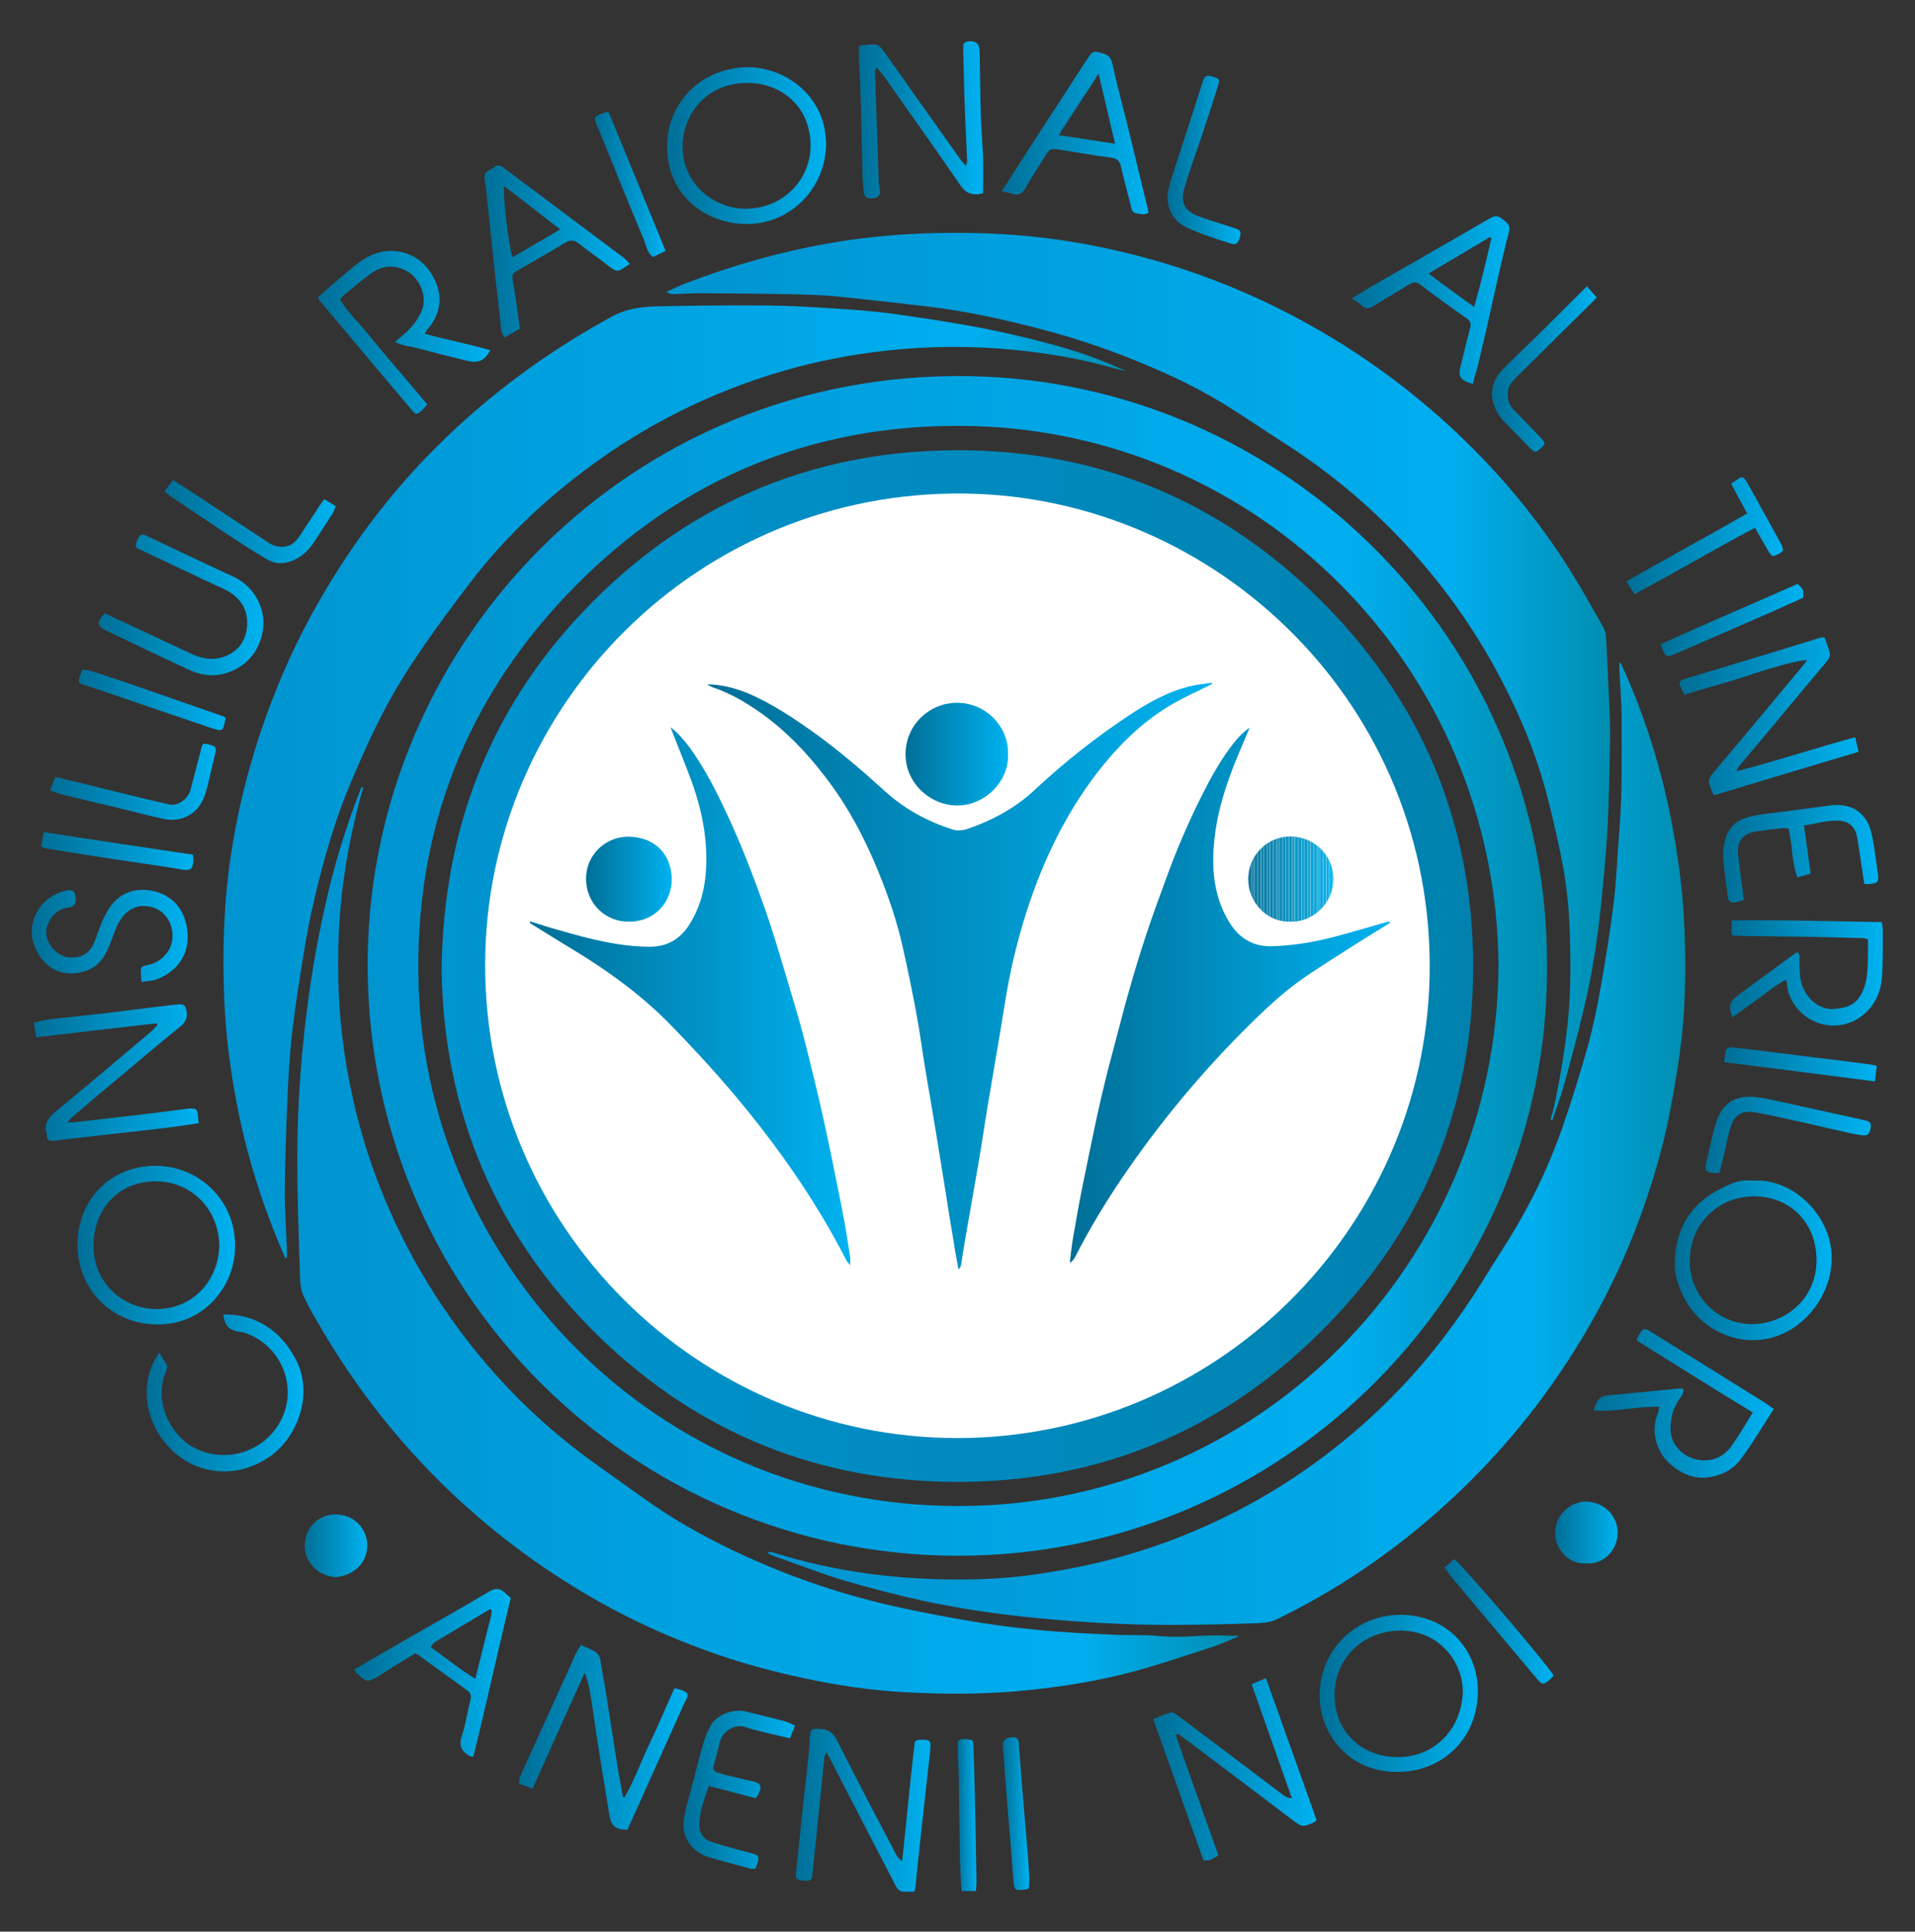
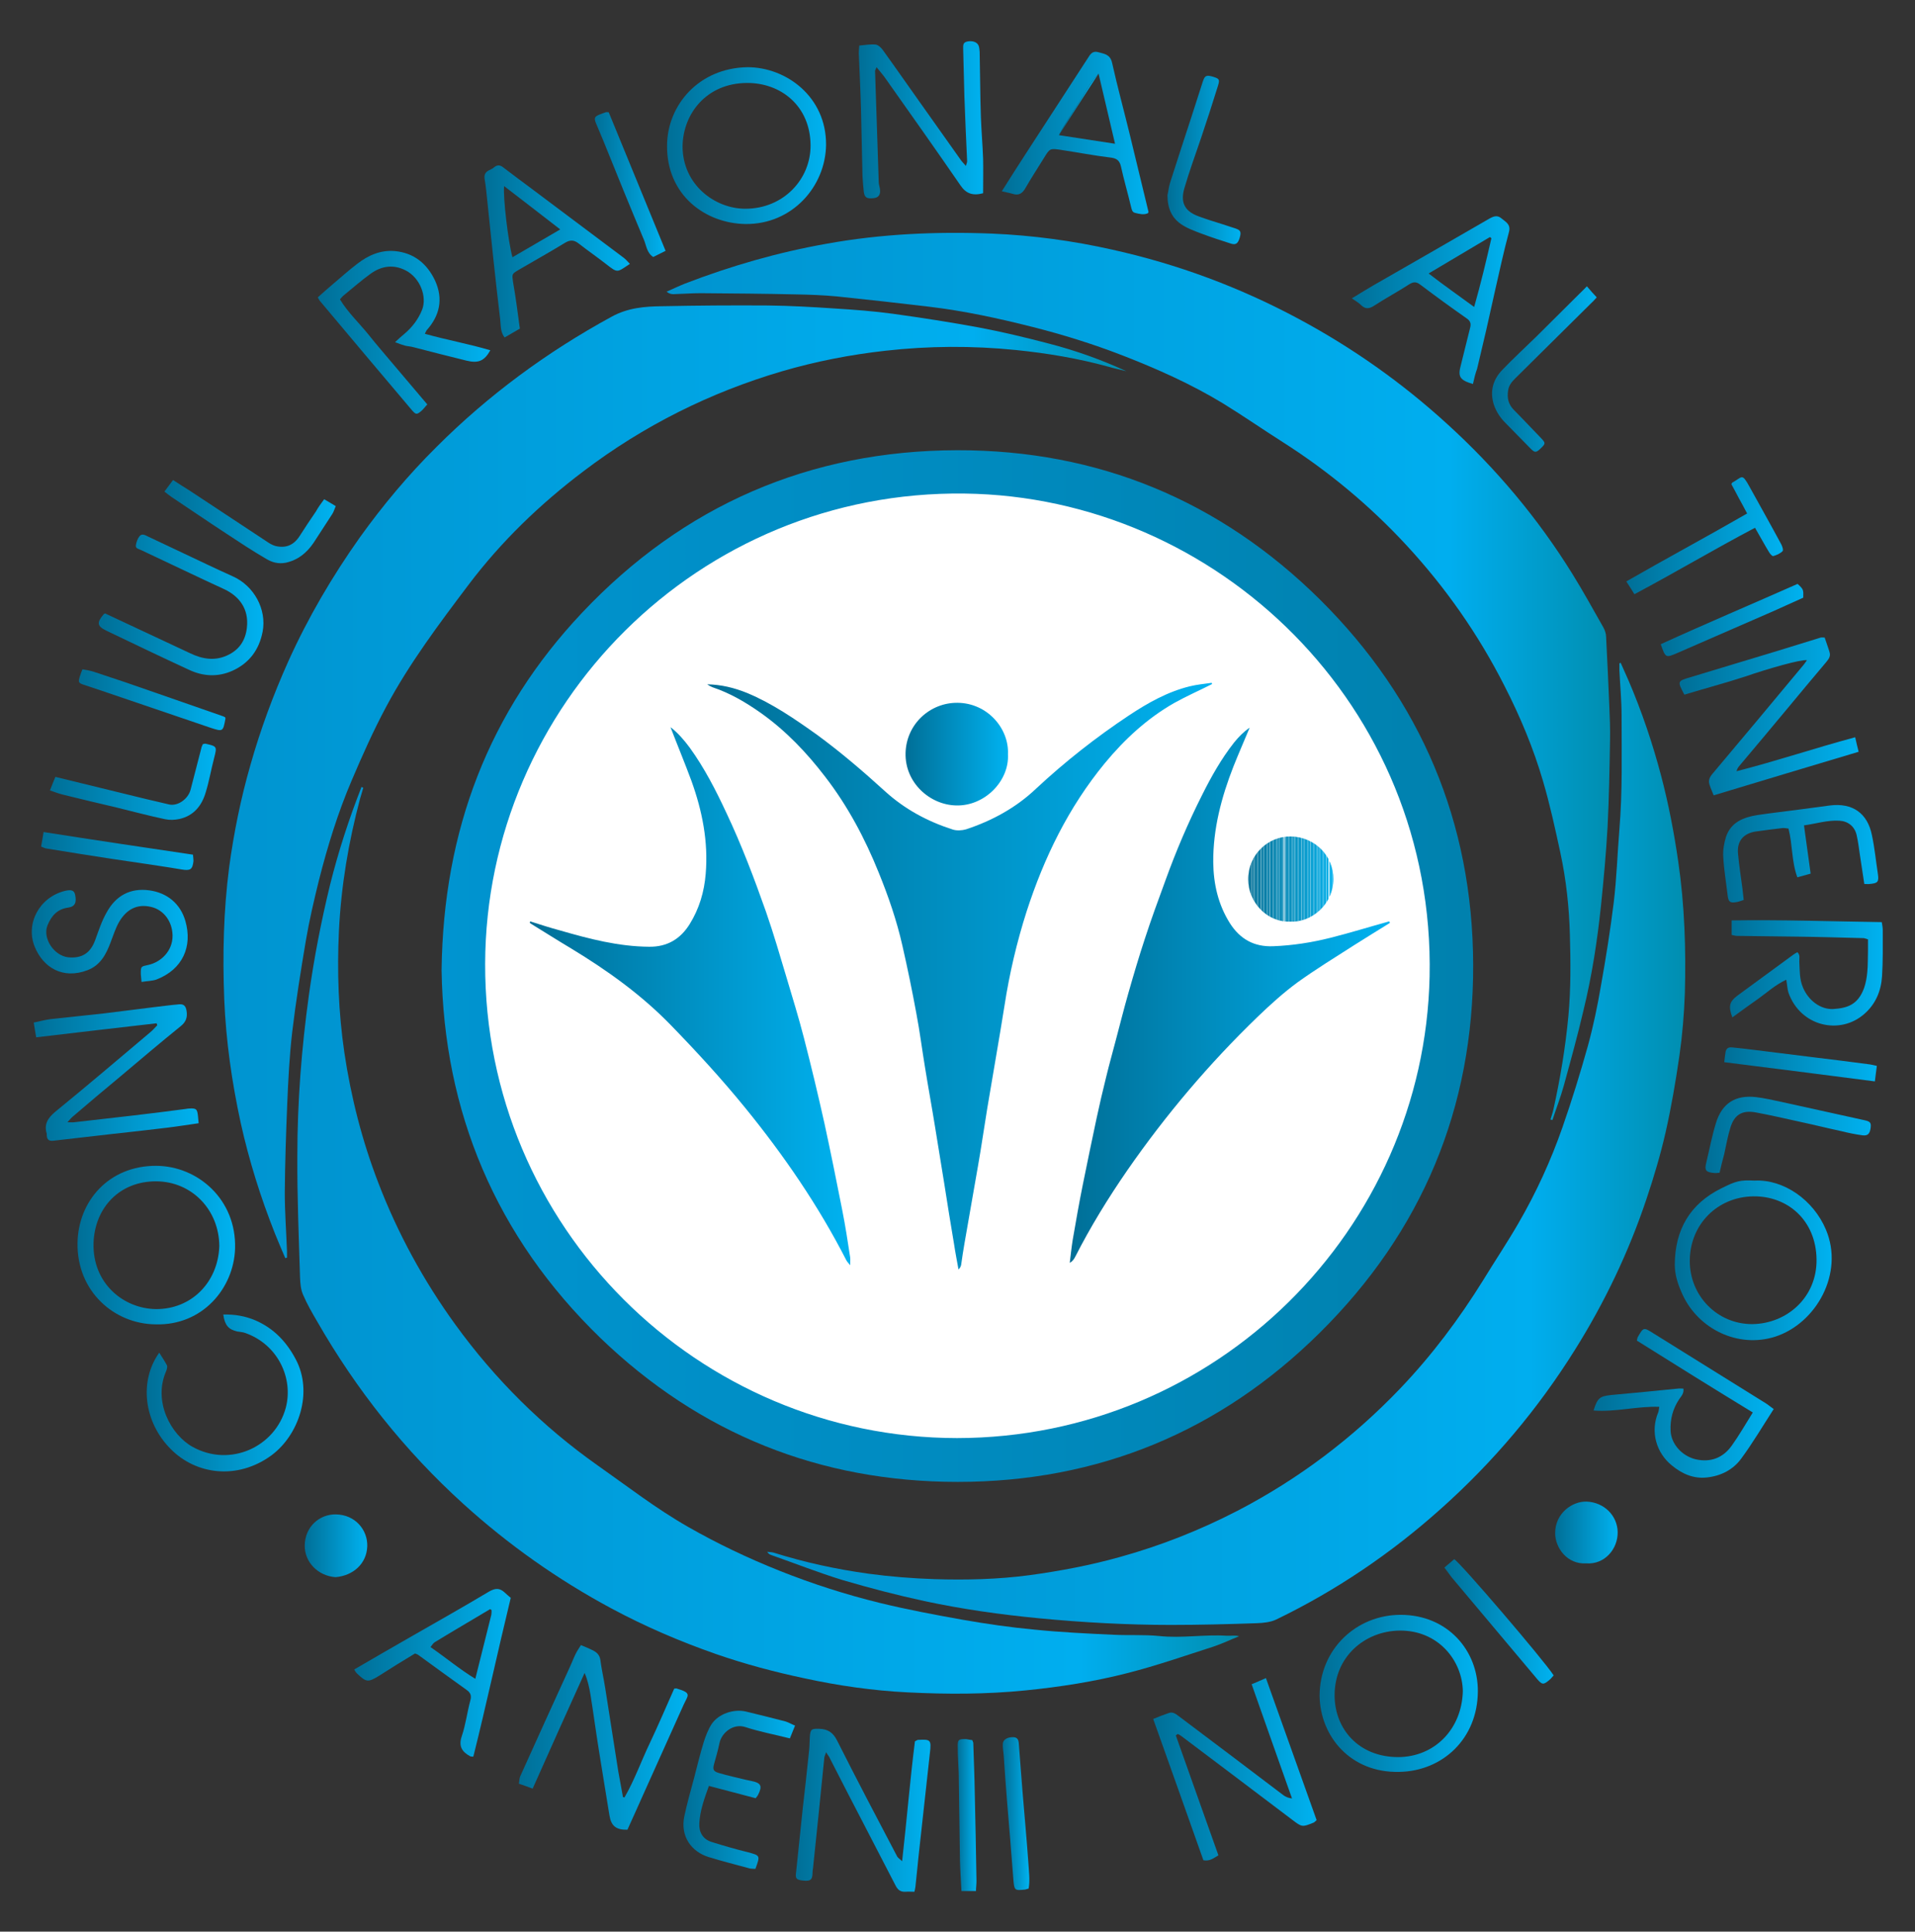
<svg xmlns="http://www.w3.org/2000/svg" xmlns:xlink="http://www.w3.org/1999/xlink" version="1.1" id="Слой_1" x="0px" y="0px" viewBox="0 0 778 784.7" style="enable-background:new 0 0 778 784.7;" xml:space="preserve">
  <rect x="0" y="0" width="778" height="784.7" fill="#333333" stroke="none" />
  <style type="text/css">
	.st0{fill:#FFFFFF;}
	.st1{fill:url(#SVGID_1_);}
	.st2{fill:url(#SVGID_00000158000334946027308830000010786989908252859780_);}
	.st3{fill:url(#SVGID_00000052097529449664065370000009034117267484036487_);}
	.st4{fill:url(#SVGID_00000079446061243805382580000002322340207953518777_);}
	.st5{fill:url(#SVGID_00000173161530125994706630000003178266092009783191_);}
	.st6{fill:url(#SVGID_00000151541357790562802380000015202650948399528065_);}
	.st7{fill:url(#SVGID_00000002345203749482338200000007814820681307164567_);}
	.st8{fill:url(#SVGID_00000170992049980016760110000013476352058163870379_);}
	.st9{fill:url(#SVGID_00000052089243224445134050000002416658661687698325_);}
	.st10{fill:url(#SVGID_00000112615010504096373900000005930959952896056248_);}
	.st11{fill:url(#SVGID_00000160188835262162991030000005129273824867409828_);}
	.st12{fill:url(#SVGID_00000048475831915066467410000015958829185370084743_);}
	.st13{fill:url(#SVGID_00000025403847568209150470000007498797638322220475_);}
	.st14{fill:url(#SVGID_00000128483697063483350830000000114938633883923380_);}
	.st15{fill:url(#SVGID_00000149348673722977554930000008051394861392223106_);}
	.st16{fill:url(#SVGID_00000166670625489339423220000016679073551354953146_);}
	.st17{fill:url(#SVGID_00000084491897551913858680000000819338012314069183_);}
	.st18{fill:url(#SVGID_00000078754123242754984860000005135316866081147288_);}
	.st19{fill:url(#SVGID_00000055703894166663650550000011650139956817947803_);}
	.st20{fill:url(#SVGID_00000067211206666335742440000016958422487253301947_);}
	.st21{fill:url(#SVGID_00000124877949357201003440000005614301612671484038_);}
	.st22{fill:url(#SVGID_00000003801897717580151560000010650244910850317221_);}
	.st23{fill:url(#SVGID_00000004510878320823351920000004115530530253740728_);}
	.st24{fill:url(#SVGID_00000075155846899878915140000017124740968777731229_);}
	.st25{fill:url(#SVGID_00000066487934642843857780000007435326992367745967_);}
	.st26{fill:url(#SVGID_00000113344378094980725140000009151883973923054270_);}
	.st27{fill:url(#SVGID_00000168833588125195891380000005811229919530899358_);}
	.st28{fill:url(#SVGID_00000016790899622110170470000013080628145202104994_);}
	.st29{fill:url(#SVGID_00000156549011016688012900000005948761543610527389_);}
	.st30{fill:url(#SVGID_00000051374435009284967300000009902360220644749993_);}
	.st31{fill:url(#SVGID_00000071534216134356455680000000910805856998476166_);}
	.st32{fill:url(#SVGID_00000155826321280275184700000009484162343185132449_);}
	.st33{fill:url(#SVGID_00000137132992856590597080000015587222737497560977_);}
	.st34{fill:url(#SVGID_00000101081041445980273160000001414030045357763492_);}
	.st35{fill:url(#SVGID_00000023274188336336055260000003108904560033203135_);}
	.st36{fill:url(#SVGID_00000141450773019101194740000006911308773387610005_);}
	.st37{fill:url(#SVGID_00000008144246369457560700000000672486191534574483_);}
	.st38{fill:url(#SVGID_00000124162609265176764500000008650635859892854657_);}
	.st39{fill:url(#SVGID_00000158751720939619200220000012967592108588389248_);}
	.st40{fill:url(#SVGID_00000109019013874597037580000001761668750207663515_);}
	.st41{fill:url(#SVGID_00000089543889260670736050000009933323163598855866_);}
	.st42{fill:url(#SVGID_00000045591370017535095450000000060484991472967829_);}
	.st43{fill:url(#SVGID_00000172431580553454410320000010850635499638612395_);}
	.st44{fill:url(#SVGID_00000007396971012367418230000003061942748393751685_);}
	.st45{fill:url(#SVGID_00000031192745246819696500000003434584025239027843_);}
	.st46{fill:url(#SVGID_00000023970210537883243530000000488374934692474508_);}
	.st47{fill:url(#SVGID_00000147210362470476692010000012489696333430884224_);}
	.st48{fill:url(#SVGID_00000073706271081542131940000001630343896674103737_);}
	.st49{fill:url(#SVGID_00000048494817592846212910000008180649567121866132_);}
	.st50{fill:url(#SVGID_00000069373096247551416730000004018467609344511642_);}
	.st51{fill:url(#SVGID_00000154409549084846041160000006349600635034057117_);}
	.st52{clip-path:url(#SVGID_00000018215647173409250370000018436611996210708381_);fill:#006F97;}
	.st53{clip-path:url(#SVGID_00000018215647173409250370000018436611996210708381_);fill:#007098;}
	.st54{clip-path:url(#SVGID_00000018215647173409250370000018436611996210708381_);fill:#007199;}
	.st55{clip-path:url(#SVGID_00000018215647173409250370000018436611996210708381_);fill:#00719A;}
	.st56{clip-path:url(#SVGID_00000018215647173409250370000018436611996210708381_);fill:#00729B;}
	.st57{clip-path:url(#SVGID_00000018215647173409250370000018436611996210708381_);fill:#00739B;}
	.st58{clip-path:url(#SVGID_00000018215647173409250370000018436611996210708381_);fill:#00739C;}
	.st59{clip-path:url(#SVGID_00000018215647173409250370000018436611996210708381_);fill:#00749D;}
	.st60{clip-path:url(#SVGID_00000018215647173409250370000018436611996210708381_);fill:#00759E;}
	.st61{clip-path:url(#SVGID_00000018215647173409250370000018436611996210708381_);fill:#00769F;}
	.st62{clip-path:url(#SVGID_00000018215647173409250370000018436611996210708381_);fill:#0076A0;}
	.st63{clip-path:url(#SVGID_00000018215647173409250370000018436611996210708381_);fill:#0077A1;}
	.st64{clip-path:url(#SVGID_00000018215647173409250370000018436611996210708381_);fill:#0078A2;}
	.st65{clip-path:url(#SVGID_00000018215647173409250370000018436611996210708381_);fill:#0079A3;}
	.st66{clip-path:url(#SVGID_00000018215647173409250370000018436611996210708381_);fill:#007AA4;}
	.st67{clip-path:url(#SVGID_00000018215647173409250370000018436611996210708381_);fill:#007BA5;}
	.st68{clip-path:url(#SVGID_00000018215647173409250370000018436611996210708381_);fill:#007BA6;}
	.st69{clip-path:url(#SVGID_00000018215647173409250370000018436611996210708381_);fill:#007CA7;}
	.st70{clip-path:url(#SVGID_00000018215647173409250370000018436611996210708381_);fill:#007DA8;}
	.st71{clip-path:url(#SVGID_00000018215647173409250370000018436611996210708381_);fill:#007DA9;}
	.st72{clip-path:url(#SVGID_00000018215647173409250370000018436611996210708381_);fill:#007EAA;}
	.st73{clip-path:url(#SVGID_00000018215647173409250370000018436611996210708381_);fill:#007FAB;}
	.st74{clip-path:url(#SVGID_00000018215647173409250370000018436611996210708381_);fill:#0080AC;}
	.st75{clip-path:url(#SVGID_00000018215647173409250370000018436611996210708381_);fill:#0081AD;}
	.st76{clip-path:url(#SVGID_00000018215647173409250370000018436611996210708381_);fill:#0082AE;}
	.st77{clip-path:url(#SVGID_00000018215647173409250370000018436611996210708381_);fill:#0083AF;}
	.st78{clip-path:url(#SVGID_00000018215647173409250370000018436611996210708381_);fill:#0083B0;}
	.st79{clip-path:url(#SVGID_00000018215647173409250370000018436611996210708381_);fill:#0084B1;}
	.st80{clip-path:url(#SVGID_00000018215647173409250370000018436611996210708381_);fill:#0085B2;}
	.st81{clip-path:url(#SVGID_00000018215647173409250370000018436611996210708381_);fill:#0085B3;}
	.st82{clip-path:url(#SVGID_00000018215647173409250370000018436611996210708381_);fill:#0086B4;}
	.st83{clip-path:url(#SVGID_00000018215647173409250370000018436611996210708381_);fill:#0087B5;}
	.st84{clip-path:url(#SVGID_00000018215647173409250370000018436611996210708381_);fill:#0088B6;}
	.st85{clip-path:url(#SVGID_00000018215647173409250370000018436611996210708381_);fill:#0088B7;}
	.st86{clip-path:url(#SVGID_00000018215647173409250370000018436611996210708381_);fill:#0089B8;}
	.st87{clip-path:url(#SVGID_00000018215647173409250370000018436611996210708381_);fill:#008AB9;}
	.st88{clip-path:url(#SVGID_00000018215647173409250370000018436611996210708381_);fill:#008BBA;}
	.st89{clip-path:url(#SVGID_00000018215647173409250370000018436611996210708381_);fill:#008BBB;}
	.st90{clip-path:url(#SVGID_00000018215647173409250370000018436611996210708381_);fill:#008CBC;}
	.st91{clip-path:url(#SVGID_00000018215647173409250370000018436611996210708381_);fill:#008DBD;}
	.st92{clip-path:url(#SVGID_00000018215647173409250370000018436611996210708381_);fill:#008EBE;}
	.st93{clip-path:url(#SVGID_00000018215647173409250370000018436611996210708381_);fill:#008EBF;}
	.st94{clip-path:url(#SVGID_00000018215647173409250370000018436611996210708381_);fill:#008FC0;}
	.st95{clip-path:url(#SVGID_00000018215647173409250370000018436611996210708381_);fill:#0090C1;}
	.st96{clip-path:url(#SVGID_00000018215647173409250370000018436611996210708381_);fill:#0091C2;}
	.st97{clip-path:url(#SVGID_00000018215647173409250370000018436611996210708381_);fill:#0091C3;}
	.st98{clip-path:url(#SVGID_00000018215647173409250370000018436611996210708381_);fill:#0092C4;}
	.st99{clip-path:url(#SVGID_00000018215647173409250370000018436611996210708381_);fill:#0093C5;}
	.st100{clip-path:url(#SVGID_00000018215647173409250370000018436611996210708381_);fill:#0094C6;}
	.st101{clip-path:url(#SVGID_00000018215647173409250370000018436611996210708381_);fill:#0094C7;}
	.st102{clip-path:url(#SVGID_00000018215647173409250370000018436611996210708381_);fill:#0095C8;}
	.st103{clip-path:url(#SVGID_00000018215647173409250370000018436611996210708381_);fill:#0096C9;}
	.st104{clip-path:url(#SVGID_00000018215647173409250370000018436611996210708381_);fill:#0097CA;}
	.st105{clip-path:url(#SVGID_00000018215647173409250370000018436611996210708381_);fill:#0097CB;}
	.st106{clip-path:url(#SVGID_00000018215647173409250370000018436611996210708381_);fill:#0098CC;}
	.st107{clip-path:url(#SVGID_00000018215647173409250370000018436611996210708381_);fill:#0099CD;}
	.st108{clip-path:url(#SVGID_00000018215647173409250370000018436611996210708381_);fill:#009ACE;}
	.st109{clip-path:url(#SVGID_00000018215647173409250370000018436611996210708381_);fill:#009BCF;}
	.st110{clip-path:url(#SVGID_00000018215647173409250370000018436611996210708381_);fill:#009BD0;}
	.st111{clip-path:url(#SVGID_00000018215647173409250370000018436611996210708381_);fill:#009CD1;}
	.st112{clip-path:url(#SVGID_00000018215647173409250370000018436611996210708381_);fill:#009DD2;}
	.st113{clip-path:url(#SVGID_00000018215647173409250370000018436611996210708381_);fill:#009ED3;}
	.st114{clip-path:url(#SVGID_00000018215647173409250370000018436611996210708381_);fill:#009ED4;}
	.st115{clip-path:url(#SVGID_00000018215647173409250370000018436611996210708381_);fill:#009FD5;}
	.st116{clip-path:url(#SVGID_00000018215647173409250370000018436611996210708381_);fill:#00A0D7;}
	.st117{clip-path:url(#SVGID_00000018215647173409250370000018436611996210708381_);fill:#00A1D8;}
	.st118{clip-path:url(#SVGID_00000018215647173409250370000018436611996210708381_);fill:#00A2D9;}
	.st119{clip-path:url(#SVGID_00000018215647173409250370000018436611996210708381_);fill:#00A2DA;}
	.st120{clip-path:url(#SVGID_00000018215647173409250370000018436611996210708381_);fill:#00A3DB;}
	.st121{clip-path:url(#SVGID_00000018215647173409250370000018436611996210708381_);fill:#00A4DC;}
	.st122{clip-path:url(#SVGID_00000018215647173409250370000018436611996210708381_);fill:#00A5DE;}
	.st123{clip-path:url(#SVGID_00000018215647173409250370000018436611996210708381_);fill:#00A6DF;}
	.st124{clip-path:url(#SVGID_00000018215647173409250370000018436611996210708381_);fill:#00A7E0;}
	.st125{clip-path:url(#SVGID_00000018215647173409250370000018436611996210708381_);fill:#00A8E1;}
	.st126{clip-path:url(#SVGID_00000018215647173409250370000018436611996210708381_);fill:#00A9E3;}
	.st127{clip-path:url(#SVGID_00000018215647173409250370000018436611996210708381_);fill:#00AAE4;}
	.st128{clip-path:url(#SVGID_00000018215647173409250370000018436611996210708381_);fill:#00ABE6;}
	.st129{clip-path:url(#SVGID_00000018215647173409250370000018436611996210708381_);fill:#00ACE7;}
	.st130{clip-path:url(#SVGID_00000018215647173409250370000018436611996210708381_);fill:#00ADE9;}
	.st131{clip-path:url(#SVGID_00000018215647173409250370000018436611996210708381_);fill:#00AEEB;}
	.st132{clip-path:url(#SVGID_00000018215647173409250370000018436611996210708381_);fill:#00B0EE;}
	.st133{clip-path:url(#SVGID_00000018215647173409250370000018436611996210708381_);fill:#00B2F0;}
</style>
  <circle class="st0" cx="384.5" cy="389.2" r="201.8" />
  <g>
    <linearGradient id="SVGID_1_" gradientUnits="userSpaceOnUse" x1="149.435" y1="392.374" x2="628.526" y2="392.374">
      <stop offset="0" style="stop-color:#0094D0" />
      <stop offset="0.83" style="stop-color:#00AEEF" />
      <stop offset="1" style="stop-color:#008EB0" />
      <stop offset="1" style="stop-color:#0081AE" />
    </linearGradient>
-     <path class="st1" d="M628.5,392.4c0.8,131.1-106.7,239.5-239.1,239.6c-132.4,0.1-242.2-107.9-240-244.1   c2.1-128.4,107.7-237.3,244.1-235.1C522.6,154.8,629.2,261,628.5,392.4z M608.8,392.7c-0.6-121.7-97.9-219-218.2-219.7   c-60.9-0.4-113.7,21.5-156.6,64.8c-44.7,45.1-66.1,99.9-63.9,163.5c3.9,112.5,96.3,210.4,219.1,210.5   C511,611.9,607.8,513.5,608.8,392.7z" />
    <linearGradient id="SVGID_00000042717807363993394070000009573093750191894973_" gradientUnits="userSpaceOnUse" x1="311.69" y1="464.677" x2="684.668" y2="464.677">
      <stop offset="0" style="stop-color:#0094D0" />
      <stop offset="0.83" style="stop-color:#00AEEF" />
      <stop offset="1" style="stop-color:#008EB0" />
      <stop offset="1" style="stop-color:#0081AE" />
    </linearGradient>
    <path style="fill:url(#SVGID_00000042717807363993394070000009573093750191894973_);" d="M658.4,269.2c1.1,2.4,2.1,4.8,3.2,7.2   c5.4,12.6,9.8,25.6,13.3,38.9c3,11.4,5.2,22.9,6.9,34.6c2.6,17.8,3.2,35.7,2.7,53.6c-0.3,8.4-1,16.9-2.2,25.3   c-1.5,10.4-3.3,20.9-5.6,31.1c-2.1,9.2-4.8,18.3-7.8,27.2c-7.2,21.5-16.9,41.8-28.9,61c-15.1,24.2-33.3,45.8-54.6,64.8   c-20.2,18.1-42.5,33.2-66.9,45c-2.3,1.1-5.2,1.4-7.9,1.5c-11.6,0.4-23.3,0.7-34.9,0.7c-17.9,0-35.8-1-53.6-2.7   c-15.6-1.5-31.2-3.7-46.6-7c-11.1-2.4-22.2-5.3-33.1-8.5c-9.8-3-19.4-6.8-29.1-10.2c-0.6-0.2-1.1-0.5-1.6-1.3   c0.8,0.1,1.7,0.1,2.5,0.3c12.7,4,25.6,6.8,38.7,8.6c8.9,1.2,17.8,1.9,26.7,2.2c12.9,0.4,25.8,0.1,38.6-1.6   c12.4-1.7,24.7-4,36.8-7.4c16.6-4.6,32.5-10.9,47.8-18.8c24.8-12.9,46.8-29.5,66.1-49.7c12.8-13.4,23.9-28.2,33.7-44   c4.7-7.7,9.8-15.3,14.3-23.1c7.2-12.4,13.2-25.5,17.9-39c3.8-10.9,7.2-21.9,10.3-33c2.2-8,3.9-16.2,5.3-24.4   c2-11.2,3.8-22.5,5.2-33.8c1.2-9.9,1.5-19.8,2.3-29.7c1.3-15.4,0.9-30.9,0.9-46.4c0-6.1-0.6-12.2-0.9-18.3c0-0.9,0-1.9,0-2.8   C658.1,269.4,658.3,269.3,658.4,269.2z" />
    <linearGradient id="SVGID_00000021817303693057738400000005263279464055872948_" gradientUnits="userSpaceOnUse" x1="90.895" y1="317.579" x2="457.681" y2="317.579">
      <stop offset="0" style="stop-color:#0094D0" />
      <stop offset="0.83" style="stop-color:#00AEEF" />
      <stop offset="1" style="stop-color:#008EB0" />
      <stop offset="1" style="stop-color:#0081AE" />
    </linearGradient>
    <path style="fill:url(#SVGID_00000021817303693057738400000005263279464055872948_);" d="M115.9,511.1c-1.4-3.3-2.9-6.7-4.2-10   c-5.8-14.6-10.5-29.6-13.9-44.9c-3.6-16.6-6-33.3-6.7-50.3c-0.7-17.9-0.3-35.8,2-53.6c1.9-14,4.7-27.8,8.6-41.4   c4.1-14.5,9.3-28.6,15.5-42.4c8-17.7,17.8-34.4,29-50.2c9.4-13.1,19.7-25.4,31.1-36.7c21.1-21.1,44.9-38.6,71.1-52.9   c6.7-3.7,13.5-4.2,20.5-4.3c14.4-0.3,28.7-0.4,43.1-0.3c8.9,0.1,17.9,0.6,26.8,1.2c8.1,0.5,16.2,1.1,24.2,2.2   c11.5,1.6,23.1,3.4,34.5,5.5c9.6,1.8,19.2,4.1,28.7,6.6c10.8,2.8,21.2,6.5,31.4,11.2c-2.4-0.6-4.8-1.1-7.2-1.8   c-12.3-3.4-24.9-5.5-37.6-6.8c-17.8-1.8-35.5-1.7-53.2,0.3c-14.2,1.6-28.1,4.3-41.8,8.3c-29.3,8.6-56.3,22.1-80.7,40.6   c-17.6,13.3-33.4,28.5-46.7,46.1c-12,15.9-24.1,32-33.5,49.6c-5.2,9.7-9.7,19.8-14,29.9c-5.6,13.1-9.8,26.7-13.3,40.5   c-2,8.1-3.9,16.2-5.3,24.4c-2.1,12.4-4.1,24.9-5.6,37.5c-1.1,9.6-1.6,19.3-2,29c-0.5,12-0.9,24-1,36c0,8,0.6,15.9,0.9,23.9   c0,0.9,0,1.7,0,2.6C116.5,510.9,116.2,511,115.9,511.1z" />
    <linearGradient id="SVGID_00000005256722821407566800000015469294151410903994_" gradientUnits="userSpaceOnUse" x1="270.86" y1="274.748" x2="654.204" y2="274.748">
      <stop offset="0" style="stop-color:#0094D0" />
      <stop offset="0.83" style="stop-color:#00AEEF" />
      <stop offset="1" style="stop-color:#008EB0" />
      <stop offset="1" style="stop-color:#0081AE" />
    </linearGradient>
    <path style="fill:url(#SVGID_00000005256722821407566800000015469294151410903994_);" d="M629.9,454.8c0.4-1.4,0.9-2.7,1.2-4.1   c2.8-12.6,4.9-25.3,6.1-38.1c1-10.9,0.9-21.8,0.6-32.7c-0.3-11.3-1.5-22.5-3.9-33.6c-2.1-9.7-4.2-19.4-7-28.9   c-3.9-13.4-9.3-26.3-15.7-38.8c-10.6-20.9-23.9-39.9-39.8-57.1c-14.9-16.1-31.6-30-50.1-41.8c-8.2-5.2-16.1-10.7-24.4-15.8   c-13-7.9-26.9-14.1-41.1-19.6c-11.9-4.6-24.1-8.4-36.4-11.5c-13.8-3.5-27.7-6.5-41.9-8.2c-12.5-1.5-25.1-2.9-37.7-4.2   c-5.4-0.5-10.8-0.7-16.2-0.8c-13-0.3-26-0.4-39-0.5c-3.7,0-7.3,0.3-11,0.4c-0.9,0-1.8-0.2-2.8-1c2.5-1.1,5-2.3,7.5-3.3   c18.7-7.2,37.8-12.7,57.6-16.2c22.2-4,44.6-5,67.1-4.1c16.5,0.7,32.8,2.9,48.8,6.5c26.6,5.9,51.9,15.3,75.9,28.2   c21.8,11.7,41.9,25.9,60.2,42.6c19.8,18,36.9,38.3,51,61.1c4.4,7.1,8.4,14.4,12.5,21.6c0.6,1.1,1.1,2.5,1.1,3.8   c0.5,9.3,0.9,18.6,1.3,27.9c0.2,4.7,0.4,9.3,0.3,14c-0.2,11.8-0.4,23.5-1,35.3c-0.6,10.8-1.6,21.5-2.7,32.2   c-1.5,14.3-3.7,28.5-7.1,42.4c-2.4,10.3-5.2,20.4-8,30.6c-1.3,4.7-3.1,9.3-4.6,13.9C630.5,454.9,630.2,454.9,629.9,454.8z" />
    <linearGradient id="SVGID_00000064335208981168033410000012595776306050282926_" gradientUnits="userSpaceOnUse" x1="120.779" y1="504.049" x2="503.433" y2="504.049">
      <stop offset="0" style="stop-color:#0094D0" />
      <stop offset="0.83" style="stop-color:#00AEEF" />
      <stop offset="1" style="stop-color:#008EB0" />
      <stop offset="1" style="stop-color:#0081AE" />
    </linearGradient>
    <path style="fill:url(#SVGID_00000064335208981168033410000012595776306050282926_);" d="M147.6,320c-0.4,1.5-0.9,3-1.3,4.4   c-4.7,17.6-7.7,35.4-8.6,53.7c-0.8,16.6-0.2,33.1,2.2,49.5c2.7,18.1,7.2,35.8,13.8,52.9c7.9,20.6,18.4,39.8,31.3,57.6   c16.1,22.2,35.4,41.4,57.8,57.2c12.1,8.5,23.8,17.6,36.8,25c11.9,6.8,24.3,12.7,37.1,17.8c13.3,5.3,27,9.7,40.9,13.1   c11.1,2.7,22.3,4.8,33.5,6.8c9.7,1.7,19.4,3.1,29.1,4c10.7,1.1,21.5,1.6,32.3,2.1c6.1,0.3,12.3-0.1,18.4,0.5   c9.2,1,18.4-0.7,27.5-0.1c1.6,0.1,3.3-0.3,5,0.2c-3.5,1.4-6.8,3-10.4,4.2c-11.5,3.7-23,7.7-34.7,10.7c-13.6,3.5-27.6,5.7-41.7,7.1   c-15.9,1.6-31.9,1.6-47.8,0.8c-14.1-0.7-28.1-2.7-41.9-5.7c-12.3-2.6-24.3-5.8-36.1-9.9c-14.6-5.1-28.8-11.2-42.4-18.5   c-21.8-11.7-41.9-25.9-60.2-42.5c-23.7-21.5-43.4-46.3-59.3-74c-2.1-3.6-4.2-7.2-5.8-11c-0.9-2-1.1-4.5-1.2-6.8   c-0.5-16.5-1.2-33.1-1.1-49.6c0-21.8,1.7-43.6,4.7-65.3c2.1-15.1,5-30,8.6-44.8c3.4-13.6,7.7-26.8,12.8-39.8   C147.1,319.9,147.4,320,147.6,320z" />
    <linearGradient id="SVGID_00000155104161953590547480000003767774308387836605_" gradientUnits="userSpaceOnUse" x1="323.32" y1="735.233" x2="378.065" y2="735.233">
      <stop offset="0" style="stop-color:#006F97" />
      <stop offset="1" style="stop-color:#00B2F0" />
    </linearGradient>
    <path style="fill:url(#SVGID_00000155104161953590547480000003767774308387836605_);" d="M335.6,711.8c-0.3,1.1-0.6,1.6-0.7,2.1   c-1.5,15-3,30-4.6,45c-0.1,0.6-0.2,1.2-0.2,1.8c0,3.2-1,3.6-4.3,3.2c-2.3-0.3-2.7-0.9-2.4-3.1c0.9-8.6,1.8-17.3,2.7-25.9   c0.9-7.9,1.8-15.8,2.6-23.7c0.2-1.8,0.2-3.7,0.3-5.5c0.2-3.2,0.6-3.5,3.8-3.4c3.4,0.1,5.6,1.4,7.3,4.8   c7.9,15.7,16.1,31.3,24.3,46.9c0.3,0.7,1.1,1.1,2.1,2.1c1.9-16.8,3.2-32.9,5.2-48.7c0.8-0.4,1-0.6,1.2-0.6c5.2-0.3,5.5,0,4.9,5.2   c-1.4,13-2.9,26.1-4.3,39.1c-0.6,5.1-1,10.2-1.6,15.4c-0.1,0.6-0.2,1.2-0.4,2c-1.3,0-2.5-0.1-3.7,0c-2,0.1-3.1-0.8-4-2.6   c-3.9-7.6-7.9-15.2-11.8-22.8c-5-9.6-9.9-19.1-14.8-28.7C336.9,713.6,336.3,713,335.6,711.8z" />
    <linearGradient id="SVGID_00000080913264120231497830000014338110958707331490_" gradientUnits="userSpaceOnUse" x1="349" y1="48.466" x2="399.454" y2="48.466">
      <stop offset="0" style="stop-color:#006F97" />
      <stop offset="1" style="stop-color:#00B2F0" />
    </linearGradient>
    <path style="fill:url(#SVGID_00000080913264120231497830000014338110958707331490_);" d="M399.4,78.5c-4.2,1.1-6.9,0.2-9.2-3.2   c-10.2-14.8-20.6-29.5-31-44.2c-0.9-1.2-1.9-2.3-3.1-3.8c-0.3,0.9-0.6,1.2-0.6,1.5c0.5,15.1,1,30.1,1.5,45.2c0,1,0.4,1.9,0.5,2.9   c0.3,2.2-0.6,3.4-2.6,3.6c-2.8,0.3-3.7-0.2-4-2.8c-0.2-2.1-0.4-4.1-0.5-6.2c-0.2-8.9-0.4-17.9-0.6-26.8c-0.2-7.7-0.6-15.4-0.9-23.1   c0-0.9,0.1-1.9,0.2-3.1c2.3-0.2,4.5-0.6,6.6-0.4c1,0.1,2.1,1.1,2.8,2c5,6.9,9.9,14,14.9,21c5.6,7.9,11.2,15.8,16.8,23.7   c0.5,0.8,1.2,1.4,2.2,2.6c0.3-1.1,0.6-1.6,0.5-2.1c-0.4-8.7-0.8-17.4-1.1-26.1c-0.2-6.5-0.3-13-0.5-19.5c0-1.3-0.1-2.4,1.5-2.8   c2.1-0.5,4.2,0.1,4.8,1.7c0.3,0.8,0.3,1.7,0.4,2.5c0.2,8.8,0.2,17.7,0.5,26.5c0.2,5.6,0.7,11.2,0.9,16.9   C399.5,68.9,399.4,73.6,399.4,78.5z" />
    <linearGradient id="SVGID_00000127765793958110947030000001693698559407900833_" gradientUnits="userSpaceOnUse" x1="13.491" y1="435.762" x2="80.636" y2="435.762">
      <stop offset="0" style="stop-color:#006F97" />
      <stop offset="1" style="stop-color:#00B2F0" />
    </linearGradient>
    <path style="fill:url(#SVGID_00000127765793958110947030000001693698559407900833_);" d="M27.4,455.9c1.3,0,2,0.1,2.7,0   c8.2-0.9,16.3-1.9,24.5-2.8c6.9-0.8,13.9-1.7,20.8-2.6c0.6-0.1,1.2-0.2,1.8-0.2c2.5-0.1,2.9,0.3,3.2,2.8c0.1,0.9,0.2,1.9,0.3,3.2   c-4.3,0.6-8.5,1.3-12.7,1.8c-7.3,0.9-14.6,1.7-21.9,2.5c-8.1,0.9-16.3,1.9-24.4,2.8c-1.6,0.2-2.6-0.3-2.7-2.1c0-0.2,0-0.5,0-0.7   c-1.2-3.9,0.4-6.4,3.5-9c13-10.6,25.8-21.5,38.6-32.3c1-0.8,1.8-1.8,2.8-2.8c-0.1-0.3-0.2-0.5-0.3-0.8c-16.2,1.9-32.4,3.7-48.9,5.7   c-0.4-2-0.6-3.8-1-6c2.4-0.5,4.6-1.1,6.9-1.4c7.2-0.8,14.4-1.5,21.5-2.3c6.7-0.8,13.4-1.7,20-2.5c3.5-0.4,7-0.9,10.6-1.2   c2-0.2,2.8,0.7,3.1,2.7c0.4,2.5-0.2,4.4-2.3,6.1c-8.3,6.7-16.4,13.6-24.6,20.5c-6.4,5.3-12.8,10.7-19.1,16.1   C29,454,28.4,454.8,27.4,455.9z" />
    <linearGradient id="SVGID_00000165929402224820154030000012705714026180554680_" gradientUnits="userSpaceOnUse" x1="210.621" y1="705.741" x2="279.373" y2="705.741">
      <stop offset="0" style="stop-color:#006F97" />
      <stop offset="1" style="stop-color:#00B2F0" />
    </linearGradient>
    <path style="fill:url(#SVGID_00000165929402224820154030000012705714026180554680_);" d="M253.7,730.2c4.1-7.1,6.8-14.8,10.3-22.1   c3.5-7.4,6.7-14.9,9.9-22.1c0.6-0.1,0.8-0.1,0.9-0.1c6.5,1.9,4.7,2.7,2.9,6.7c-5.4,11.9-10.7,23.9-16.1,35.8   c-2.2,5-4.5,10-6.7,14.9c-4.7,0.1-6.6-1.6-7.3-5.8c-1.4-8.8-2.9-17.6-4.3-26.5c-1.2-7.5-2.2-15-3.4-22.5c-0.5-2.9-1.1-5.9-2.4-8.9   c-7,15.5-14,31-21.1,47c-1.8-0.7-3.6-1.3-5.6-2c0.2-1.1,0.2-2.1,0.5-2.9c6.7-14.9,13.5-29.8,20.3-44.7c0.8-1.7,1.4-3.4,2.2-5   c0.6-1.3,1.5-2.5,2.2-3.7c1.7,0.7,3.2,1.3,4.6,2c1.7,0.8,3,1.9,3.3,4c0.5,3.9,1.4,7.7,2,11.6c1.8,11.3,3.5,22.5,5.3,33.8   c0.6,3.5,1.3,6.9,1.9,10.4C253.2,730,253.4,730.1,253.7,730.2z" />
    <linearGradient id="SVGID_00000142174210361163262610000017971632974416789931_" gradientUnits="userSpaceOnUse" x1="682.339" y1="291.008" x2="755.032" y2="291.008">
      <stop offset="0" style="stop-color:#006F97" />
      <stop offset="1" style="stop-color:#00B2F0" />
    </linearGradient>
    <path style="fill:url(#SVGID_00000142174210361163262610000017971632974416789931_);" d="M696.2,323.1c-0.6-1.6-1.2-2.8-1.6-4.1   c-0.6-1.6-0.3-2.9,0.9-4.4c12.5-14.8,24.9-29.7,37.3-44.6c0.4-0.5,0.8-1.1,1.3-1.8c-2.4-0.4-15.7,3.4-25,6.6   c-8.2,2.7-16.6,4.9-24.8,7.4c-2.9-5.5-2.9-5.5,2.5-7.1c11.8-3.6,23.6-7.1,35.4-10.7c5.8-1.8,11.6-3.6,17.5-5.4c0.3-0.1,0.7,0,1.6,0   c0.6,1.9,1.4,3.9,2,6c0.5,1.6-0.4,2.8-1.4,4c-5.3,6.3-10.6,12.6-15.8,18.9c-6.5,7.8-13,15.6-19.6,23.4c-0.4,0.5-0.8,1.1-1,2   c16.1-4.1,31.8-9.4,48.2-13.8c0.5,2.3,0.9,3.9,1.4,5.9C735.4,311.3,716,317.1,696.2,323.1z" />
    <linearGradient id="SVGID_00000005962151790695999110000005713136801188434100_" gradientUnits="userSpaceOnUse" x1="468.477" y1="718.693" x2="534.845" y2="718.693">
      <stop offset="0" style="stop-color:#006F97" />
      <stop offset="1" style="stop-color:#00B2F0" />
    </linearGradient>
    <path style="fill:url(#SVGID_00000005962151790695999110000005713136801188434100_);" d="M477.7,705c5.7,16.2,11.5,32.3,17.3,48.7   c-1.9,1.1-3.5,2.5-6.1,2c-6.7-19-13.5-38-20.4-57.4c2.2-0.9,4.2-1.7,6.3-2.4c1.6-0.6,2.8,0.3,4,1.2c7.4,5.6,14.9,11.2,22.3,16.8   c6.7,5.1,13.5,10.2,20.2,15.3c0.9,0.7,2,1.2,3.6,1.4c-5.4-15.3-10.9-30.7-16.4-46.4c1.9-0.8,3.6-1.5,5.8-2.5   c7,19.6,13.8,38.7,20.6,57.7c-0.6,0.5-0.9,0.9-1.2,1c-4.7,1.9-4.7,1.9-8.8-1.2c-14.9-11.3-29.9-22.6-44.9-33.9   c-0.5-0.4-1-0.6-1.5-0.9C478.2,704.6,477.9,704.8,477.7,705z" />
    <linearGradient id="SVGID_00000046330962035737684570000004484110677216107919_" gradientUnits="userSpaceOnUse" x1="31.504" y1="505.821" x2="95.526" y2="505.821">
      <stop offset="0" style="stop-color:#006F97" />
      <stop offset="1" style="stop-color:#00B2F0" />
    </linearGradient>
    <path style="fill:url(#SVGID_00000046330962035737684570000004484110677216107919_);" d="M63.3,538c-16.9-0.1-32.1-13.4-31.8-33   c0.2-16.9,12.6-31.5,32-31.4c16.9,0.1,32.6,13.7,32,33.6C95,523.3,82.3,538.5,63.3,538z M89.1,506.2C89,491.5,78,480,63.5,479.9   c-14.9-0.1-25,10.7-25.5,25c-0.5,16.4,12.1,26.7,25.3,26.9C77.8,531.9,88.6,520.9,89.1,506.2z" />
    <linearGradient id="SVGID_00000162334946637066225600000014929705172869431229_" gradientUnits="userSpaceOnUse" x1="270.99" y1="59.205" x2="335.609" y2="59.205">
      <stop offset="0" style="stop-color:#006F97" />
      <stop offset="1" style="stop-color:#00B2F0" />
    </linearGradient>
    <path style="fill:url(#SVGID_00000162334946637066225600000014929705172869431229_);" d="M303.7,27.3c15.7,0,32,12,31.9,31.5   c-0.2,17-13.8,32.4-32.7,32.2c-16.3-0.2-32.1-11.7-31.9-31.9C271.1,42.7,283.9,27.6,303.7,27.3z M277.3,59.4   c0,15.7,13.2,25.4,25.5,25.4c15.5,0,26.6-12,26.5-25.8c-0.1-16-12.1-25.4-25.9-25.3C287.1,33.8,277.5,46.1,277.3,59.4z" />
    <linearGradient id="SVGID_00000098943950120975553270000011292831594565671559_" gradientUnits="userSpaceOnUse" x1="680.392" y1="511.963" x2="744.149" y2="511.963">
      <stop offset="0" style="stop-color:#006F97" />
      <stop offset="1" style="stop-color:#00B2F0" />
    </linearGradient>
    <path style="fill:url(#SVGID_00000098943950120975553270000011292831594565671559_);" d="M712.8,479.6c11.8-0.6,23.9,7.8,29,19.9   c7.5,17.7-3.9,38.1-20.6,43.5c-15,4.8-31.1-3-37.6-17c-1.8-3.9-3.2-7.9-3.2-12.3c0.1-14.2,6.2-24.7,19-31   C705.2,479.8,706.9,479.3,712.8,479.6z M712,537.9c13.9-0.2,26.2-10.8,26-26.3c-0.2-15.9-11.8-25.8-25.7-25.6   c-14.5,0.2-25.7,11.3-25.8,26.1C686.4,526.4,697.7,538,712,537.9z" />
    <linearGradient id="SVGID_00000095334696407795032080000002615813812648756113_" gradientUnits="userSpaceOnUse" x1="536.053" y1="687.997" x2="600.358" y2="687.997">
      <stop offset="0" style="stop-color:#006F97" />
      <stop offset="1" style="stop-color:#00B2F0" />
    </linearGradient>
    <path style="fill:url(#SVGID_00000095334696407795032080000002615813812648756113_);" d="M536.1,689c0-19.2,15.1-33,32.9-33   c19.2,0,31.5,14.6,31.4,31.1c-0.1,19.3-14.4,32.4-31.9,32.7C548.8,720.3,536.4,705.5,536.1,689z M594.3,687   c-0.2-12.3-9.9-24.8-25.8-24.6c-13.8,0.2-26.4,10.4-26.3,26.5c0.1,13.4,9.7,24.9,25.9,24.9C582.8,713.7,593.9,702.5,594.3,687z" />
    <linearGradient id="SVGID_00000083785254090360180390000006995776187582987695_" gradientUnits="userSpaceOnUse" x1="702.81" y1="394.966" x2="764.99" y2="394.966">
      <stop offset="0" style="stop-color:#006F97" />
      <stop offset="1" style="stop-color:#00B2F0" />
    </linearGradient>
    <path style="fill:url(#SVGID_00000083785254090360180390000006995776187582987695_);" d="M725.7,398c-4.5,2.1-7.7,5.1-11.2,7.6   c-3.6,2.5-7.1,5.1-10.7,7.7c-1.7-4.5-1.2-6.4,2-8.8c7.6-5.6,15.2-11.1,22.8-16.7c0.5-0.4,1-0.6,1.6-1c1.3,1.2,0.7,2.6,0.8,3.9   c0.2,3.5,0,7,1.5,10.5c2.2,5.2,7.1,9,12.4,8.7c5.6-0.4,9.9-1.7,12.4-8.5c0.7-2,1.1-4.2,1.3-6.4c0.3-2.9,0.2-5.9,0.3-8.8   c0-1.6,0-3.1,0-4.6c-1-0.3-1.4-0.5-1.9-0.5c-8.8-0.2-17.6-0.5-26.5-0.6c-8.2-0.1-16.4-0.2-24.7-0.3c-0.7,0-1.4-0.2-2.3-0.4   c0-1.9,0-3.7,0-5.9c20.4-0.3,40.5,0.4,61,0.7c0.2,1.2,0.4,2.3,0.4,3.3c0,6.3,0.1,12.5-0.3,18.8c-0.4,5.9-2.6,11.2-7.2,15.2   c-9.9,8.7-25.9,5.1-30.8-8.6C726.1,401.7,726.1,400.2,725.7,398z" />
    <linearGradient id="SVGID_00000183249234576005262100000000700892958233306283_" gradientUnits="userSpaceOnUse" x1="129.113" y1="134.94" x2="199.208" y2="134.94">
      <stop offset="0" style="stop-color:#006F97" />
      <stop offset="1" style="stop-color:#00B2F0" />
    </linearGradient>
    <path style="fill:url(#SVGID_00000183249234576005262100000000700892958233306283_);" d="M129.1,120.8c2.2-2,4.3-3.8,6.4-5.6   c3.2-2.7,6.3-5.5,9.6-8c4.5-3.5,9.5-5.7,15.3-5.2c7.8,0.7,13.2,5.2,16.4,12.1c3.3,7.3,1.9,14.1-3.5,20.1c-0.2,0.3-0.3,0.6-0.7,1.4   c8.9,2.5,17.9,4.1,26.6,6.7c-2.4,4.3-4.8,5.4-9.7,4.2c-7.2-1.8-14.5-3.6-21.7-5.5c-1.1-0.3-2.2-0.3-3.3-0.6c-1.1-0.3-2.2-0.7-4-1.4   c1.6-1.5,2.6-2.4,3.7-3.3c3.2-2.7,5.7-5.9,7.3-9.9c2-5.2-0.7-12.8-6.6-15.9c-5-2.6-9.8-1.9-14.2,1.2c-3.9,2.8-7.5,6-11.2,9   c-0.5,0.4-0.8,0.9-1.4,1.5c3.2,5.3,7.7,9.5,11.5,14.2c3.8,4.8,7.9,9.4,11.8,14.1c4,4.7,7.9,9.3,12.2,14.4c-0.9,0.9-1.6,2-2.6,2.8   c-1.7,1.4-2.1,1.3-3.6-0.4c-12.5-14.8-25-29.6-37.4-44.4C129.7,122,129.6,121.6,129.1,120.8z" />
    <linearGradient id="SVGID_00000078735694203562836010000015704425405074955934_" gradientUnits="userSpaceOnUse" x1="647.349" y1="570.121" x2="720.59" y2="570.121">
      <stop offset="0" style="stop-color:#006F97" />
      <stop offset="1" style="stop-color:#00B2F0" />
    </linearGradient>
    <path style="fill:url(#SVGID_00000078735694203562836010000015704425405074955934_);" d="M665,544.6c0.2-0.8,0.2-1.1,0.3-1.3   c2.4-4.2,2.4-4.2,6.5-1.6c15.3,9.5,30.5,19,45.8,28.5c0.9,0.6,1.7,1.3,3,2.2c-4.4,6.8-8.4,13.6-13.1,20c-3.3,4.6-8.3,7.2-14.1,7.8   c-5.4,0.6-10.1-1.5-14.2-4.9c-6.2-5-8.9-13.6-5.5-21.6c0.2-0.5,0.2-1.1,0.4-2.2c-9.1-0.3-17.8,2.2-26.7,1.5   c1.6-5.1,2.5-5.8,7.2-6.3c9-0.8,18-1.7,27-2.6c0.7-0.1,1.4,0,2.3,0c0.3,1.9-0.8,3-1.7,4.3c-2.6,3.9-3.7,8.1-3.5,12.8   c0.2,5.3,4.5,10.2,10.1,11.6c6.1,1.4,11.2-0.5,14.8-5.6c3-4.2,5.5-8.6,8.5-13.4C696.2,564.1,680.6,554.4,665,544.6z" />
    <linearGradient id="SVGID_00000081640461460289959590000014572962956397876371_" gradientUnits="userSpaceOnUse" x1="407.028" y1="53.992" x2="466.506" y2="53.992">
      <stop offset="0" style="stop-color:#006F97" />
      <stop offset="1" style="stop-color:#00B2F0" />
    </linearGradient>
    <path style="fill:url(#SVGID_00000081640461460289959590000014572962956397876371_);" d="M407,77.7c3.5-5.6,6.6-10.4,9.7-15.2   c8.4-12.9,16.8-25.9,25.2-38.8c1-1.6,1.9-3.2,4.3-2.5c2.4,0.7,4.8,0.8,5.6,4.3c2.2,9.9,4.9,19.7,7.3,29.6c2.5,10.3,5,20.7,7.5,31   c0,0.1-0.1,0.2-0.2,0.5c-1.7,0.8-3.5,0.3-5.2-0.1c-1.3-0.3-1.4-1.4-1.7-2.5c-1.3-5.5-2.9-10.9-4.1-16.4c-0.6-2.5-1.8-3.3-4.3-3.6   c-6.7-0.8-13.3-2.1-20-3.1c-4.6-0.7-4.6-0.6-7,3.3c-2.5,4.1-5.1,8-7.5,12.2c-1.2,2.1-2.6,3.1-5,2.4C410.3,78.4,409,78.2,407,77.7z    M453,58.4c-2.3-9.7-4.4-18.7-6.7-28.5c-3.8,4.1-5.8,8.4-8.4,12.4c-2.5,3.9-5.2,7.8-7.7,12.6C438,56.1,445.2,57.2,453,58.4z" />
    <linearGradient id="SVGID_00000096020990521768864220000015704740992932574641_" gradientUnits="userSpaceOnUse" x1="549.19" y1="121.903" x2="613.133" y2="121.903">
      <stop offset="0" style="stop-color:#006F97" />
      <stop offset="1" style="stop-color:#00B2F0" />
    </linearGradient>
    <path style="fill:url(#SVGID_00000096020990521768864220000015704740992932574641_);" d="M598.4,156c-5.4-1.6-6.2-3-4.9-7.7   c1.3-5.1,2.5-10.2,3.8-15.3c0.4-1.6,0-2.7-1.5-3.7c-6.3-4.4-12.6-9-18.7-13.6c-1.7-1.3-2.8-1.3-4.6-0.2c-4.6,3-9.5,5.6-14.1,8.6   c-2.1,1.4-3.7,1.6-5.5-0.2c-0.9-0.9-2.1-1.6-3.7-2.7c3.2-1.9,6-3.7,8.8-5.3c15.7-9,31.4-18,47.1-27.1c1.8-1,3.3-1.5,5,0   c1.8,1.5,3.8,2.4,2.9,5.6c-2.1,7.8-3.8,15.7-5.6,23.6c-1.2,5.4-2.4,10.7-3.6,16.1c-1.2,5.2-2.5,10.5-3.7,15.7   C599.4,151.7,598.9,153.7,598.4,156z M598.9,124.7c2.7-9.5,4.9-18.7,7-27.9c-0.2-0.2-0.4-0.4-0.6-0.5c-8.1,4.8-16.2,9.6-24.9,14.8   C586.6,115.9,592.5,120,598.9,124.7z" />
    <linearGradient id="SVGID_00000096778349433874090280000013727716005938693020_" gradientUnits="userSpaceOnUse" x1="143.686" y1="679.544" x2="207.508" y2="679.544">
      <stop offset="0" style="stop-color:#006F97" />
      <stop offset="1" style="stop-color:#00B2F0" />
    </linearGradient>
    <path style="fill:url(#SVGID_00000096778349433874090280000013727716005938693020_);" d="M207.5,649.1   c-5.3,21.8-9.9,43.3-15.2,64.5c-0.7,0-1,0-1.2-0.1c-3.4-1.8-4.9-4.1-3.5-8.2c1.6-4.7,2.2-9.8,3.5-14.6c0.5-1.8,0.1-3-1.4-4.1   c-6.7-4.8-13.3-9.6-19.9-14.4c-0.3-0.2-0.7-0.3-1.2-0.5c-4.8,2.9-9.7,5.9-14.5,9c-4.6,2.8-5.2,2.8-9.1-0.9   c-0.4-0.4-0.7-0.9-1.1-1.6c8.1-4.7,16-9.3,23.9-13.8c10.3-5.9,20.6-11.7,30.8-17.8c2.6-1.5,4.4-1.6,6.5,0.4   C205.8,647.7,206.6,648.3,207.5,649.1z M193.1,682c2.3-9.1,4.4-17.5,6.5-26c0.1-0.6,0.1-1.2,0.1-1.8c0-0.1-0.1-0.2-0.2-0.3   c-0.1-0.1-0.2-0.1-0.4-0.2c-7.5,4.5-15.1,8.9-22.6,13.5c-0.6,0.4-1,1.2-1.6,1.9C181.1,673.4,186.6,678,193.1,682z" />
    <linearGradient id="SVGID_00000165954679270361847340000011552917556049291196_" gradientUnits="userSpaceOnUse" x1="196.904" y1="102.044" x2="256.067" y2="102.044">
      <stop offset="0" style="stop-color:#006F97" />
      <stop offset="1" style="stop-color:#00B2F0" />
    </linearGradient>
    <path style="fill:url(#SVGID_00000165954679270361847340000011552917556049291196_);" d="M211.2,133.5c-2.3,1.3-4.1,2.4-6.2,3.6   c-1.8-2.3-1.5-5-1.8-7.4c-1-8.3-1.9-16.5-2.8-24.8c-0.8-7.7-1.6-15.4-2.4-23c-0.3-3-0.6-6.1-1.1-9.1c-0.3-1.7,0.2-2.8,1.7-3.6   c0.8-0.4,1.6-0.7,2.2-1.3c1.5-1.2,2.7-0.7,3.9,0.3c3.7,2.8,7.4,5.6,11.2,8.4c12.5,9.4,25.1,18.8,37.6,28.2c0.9,0.7,1.6,1.6,2.4,2.4   c-5.2,3.4-4.8,3.9-9.5,0.2c-3.7-2.9-7.5-5.5-11.2-8.4c-1.9-1.5-3.4-1.7-5.6-0.4c-6.2,3.8-12.7,7.4-19,11.1   c-2.7,1.6-2.6,1.7-2.2,4.7C209.5,120.5,210.3,126.9,211.2,133.5z M208.2,104.5c6.5-3.8,12.6-7.3,19.4-11.3   c-7.8-6.1-15.2-11.7-22.8-17.6C204.3,80,206.5,98.6,208.2,104.5z" />
    <linearGradient id="SVGID_00000075877335936075183820000013624131054745267366_" gradientUnits="userSpaceOnUse" x1="59.484" y1="565.856" x2="123.219" y2="565.856">
      <stop offset="0" style="stop-color:#006F97" />
      <stop offset="1" style="stop-color:#00B2F0" />
    </linearGradient>
    <path style="fill:url(#SVGID_00000075877335936075183820000013624131054745267366_);" d="M90.7,534c4.6-0.1,8.9,0.6,13.1,2.4   c7.4,3.2,12.6,8.7,16.3,15.7c7.2,13.4,1.4,30.8-9.8,39.1c-13.8,10.1-30.6,7.9-40.9-2.5c-11.1-11.1-12.9-27.8-4.7-39.2   c1.1,1.8,2.2,3.4,3.1,5.1c0.3,0.6,0,1.7-0.3,2.4c-5.4,12.3,1.9,25.9,10.8,30.8c15.2,8.4,33.5,0,37.8-15.9   c3.2-12.1-3.3-25.8-16.5-30.4c-1-0.4-2.2-0.4-3.2-0.6C92.8,540.1,91.3,538.3,90.7,534z" />
    <linearGradient id="SVGID_00000132069149733779256860000004645927915121540525_" gradientUnits="userSpaceOnUse" x1="39.994" y1="245.723" x2="106.856" y2="245.723">
      <stop offset="0" style="stop-color:#006F97" />
      <stop offset="1" style="stop-color:#00B2F0" />
    </linearGradient>
    <path style="fill:url(#SVGID_00000132069149733779256860000004645927915121540525_);" d="M42.7,249.2c11.6,5.4,23.1,10.8,34.6,16.2   c4.8,2.3,9.8,3.2,14.9,0.9c4.9-2.2,7.5-6,8.1-11.3c0.9-7.7-3.2-12.8-9.1-15.6c-11.3-5.2-22.5-10.6-33.8-15.9c-1-0.5-2.4-0.6-2.2-2   c0.2-1.3,0.7-2.7,1.5-3.7c0.9-1.1,2.2-0.5,3.3,0.1c4.8,2.3,9.7,4.6,14.6,6.9c6.6,3.1,13.2,6.3,19.9,9.3   c8.8,3.9,13.9,13.5,12.2,22.5c-1.4,7.3-5.4,12.8-12.3,15.9c-5.8,2.6-11.8,2.3-17.4-0.3c-11.3-5.2-22.5-10.6-33.8-16   c-3.7-1.8-4-3.2-1.2-6.5C42,249.5,42.2,249.5,42.7,249.2z" />
    <linearGradient id="SVGID_00000041288165231517936120000000395113844769855629_" gradientUnits="userSpaceOnUse" x1="12.971" y1="380.17" x2="76.34" y2="380.17">
      <stop offset="0" style="stop-color:#006F97" />
      <stop offset="1" style="stop-color:#00B2F0" />
    </linearGradient>
    <path style="fill:url(#SVGID_00000041288165231517936120000000395113844769855629_);" d="M57.5,398.9c-0.1-1.6-0.3-2.6-0.3-3.5   c0-2.8,0.1-2.8,3-3.4c5.1-1.1,10-5.6,9.9-12c-0.1-5.6-3.5-10.4-8.8-11.6c-5.6-1.3-9.9,1-12.9,6.1c-1.5,2.6-2.4,5.6-3.5,8.4   c-1.8,4.8-4.1,9.2-9.3,11.2c-10.1,3.9-18.1-1.1-21.5-9.5c-3.8-9.3,1.8-20.1,12.3-22.7c2.6-0.6,3.7-0.2,4.1,1.5   c0.7,3.2,0,4.9-2.8,5.3c-4.4,0.6-6.8,3.3-8.4,7.2c-2.1,5.2,2.6,12.4,8.5,13c5.6,0.5,9-1.8,10.9-7.1c1.4-3.8,2.6-7.6,4.6-11.1   c3.7-6.8,9.6-10.1,17.4-9c7.3,1,12.6,5.5,14.6,12.4c3,10.4-1.1,19.7-11.7,23.8C62,398.5,59.9,398.5,57.5,398.9z" />
    <linearGradient id="SVGID_00000165921710373567035010000005826506023287032248_" gradientUnits="userSpaceOnUse" x1="277.628" y1="727.159" x2="322.984" y2="727.159">
      <stop offset="0" style="stop-color:#006F97" />
      <stop offset="1" style="stop-color:#00B2F0" />
    </linearGradient>
    <path style="fill:url(#SVGID_00000165921710373567035010000005826506023287032248_);" d="M323,701c-0.8,2-1.5,3.7-2.1,5.2   c-6.3-1.6-12.3-2.7-18.1-4.6c-4.8-1.6-9.6,2.2-10.5,6.5c-0.6,2.9-1.4,5.7-2.2,8.5c-0.6,2.3-0.3,3,2.1,3.7c1.8,0.5,3.5,1,5.3,1.4   c2.6,0.6,5.2,1.3,7.8,1.8c3.9,0.8,4.5,2,2.7,5.6c-0.2,0.4-0.5,0.8-1,1.4c-6.2-1.6-12.4-3.3-19-5c-1.8,5-3.6,9.9-3.9,15.2   c-0.2,3.5,1.4,6.5,5.1,7.6c4.8,1.5,9.6,2.9,14.5,4.1c5.2,1.4,5.2,1.3,3.2,6.8c-0.8-0.1-1.6,0-2.4-0.2c-5.5-1.5-11.1-2.9-16.6-4.6   c-6.8-2.1-11.6-8.2-9.9-16.5c1.1-5.1,2.5-10.2,3.9-15.3c1.3-5,2.5-10,4-14.9c0.8-2.5,1.8-5.1,3.2-7.3c2.8-4.2,9-6.3,14-5.1   c5.3,1.3,10.7,2.6,16,4C320.4,699.7,321.5,700.4,323,701z" />
    <linearGradient id="SVGID_00000109747207701906539270000008949569314044622246_" gradientUnits="userSpaceOnUse" x1="700.089" y1="346.925" x2="763.139" y2="346.925">
      <stop offset="0" style="stop-color:#006F97" />
      <stop offset="1" style="stop-color:#00B2F0" />
    </linearGradient>
    <path style="fill:url(#SVGID_00000109747207701906539270000008949569314044622246_);" d="M708.4,365.6c-1.3,0.4-2.2,0.8-3.2,0.9   c-2.3,0.4-3-0.2-3.3-2.6c-0.6-5.2-1.5-10.4-1.8-15.7c-0.2-2.7,0.3-5.6,1.1-8.2c2-6,7.1-8,12.8-8.9c5.3-0.8,10.7-1.4,16-2.1   c4.5-0.6,9-1.2,13.5-1.8c9.1-1.1,15.2,3.1,17,12.1c1.1,5.1,1.6,10.4,2.4,15.6c0.5,3.4,0,3.9-3.3,4.2c-0.6,0.1-1.2,0-2.2,0   c-0.6-4-1.2-7.9-1.8-11.9c-0.4-2.7-0.7-5.3-1.3-7.9c-0.8-3.6-3.5-5.7-7-5.9c-4.8-0.3-9.4,1.2-14.4,1.9c0.9,6.7,1.8,13,2.7,19.6   c-1.9,0.5-3.5,1-5.4,1.5c-2.4-6.5-1.9-13.2-3.6-19.8c-0.9-0.1-1.7-0.3-2.5-0.2c-3.6,0.4-7.3,0.9-10.9,1.4c-5,0.8-7.6,4-7.1,9   c0.4,4.7,1.2,9.5,1.8,14.2C708.1,362.6,708.2,363.9,708.4,365.6z" />
    <linearGradient id="SVGID_00000008133423073554092380000005991999533735089031_" gradientUnits="userSpaceOnUse" x1="660.839" y1="217.649" x2="724.327" y2="217.649">
      <stop offset="0" style="stop-color:#006F97" />
      <stop offset="1" style="stop-color:#00B2F0" />
    </linearGradient>
    <path style="fill:url(#SVGID_00000008133423073554092380000005991999533735089031_);" d="M709.8,208.6c-1.2-2.3-2.3-4.3-3.4-6.3   c-1-1.9-2-3.8-3-5.6c0.2-0.4,0.2-0.5,0.3-0.6c4.2-2.3,3.9-4.1,7,1.5c4.3,7.8,8.7,15.6,12.9,23.4c0.5,0.9,1,2.5,0.6,2.9   c-1,1-2.4,1.6-3.8,2c-0.4,0.1-1.3-0.9-1.7-1.6c-1.9-3.1-3.6-6.3-5.7-9.9c-16.5,8.7-32.3,18.1-49,27c-1-1.7-2-3.2-3.3-5.2   C677.1,226.8,693.3,218.1,709.8,208.6z" />
    <linearGradient id="SVGID_00000013896531930735388800000008590208866602873235_" gradientUnits="userSpaceOnUse" x1="474.267" y1="65.005" x2="504.158" y2="65.005">
      <stop offset="0" style="stop-color:#006F97" />
      <stop offset="1" style="stop-color:#00B2F0" />
    </linearGradient>
    <path style="fill:url(#SVGID_00000013896531930735388800000008590208866602873235_);" d="M474.3,79.3c0.3-1.2,0.5-3.3,1.1-5.2   c2.8-8.8,5.7-17.6,8.6-26.5c1.6-4.9,3.1-9.7,4.7-14.6c0.8-2.4,1.5-2.6,4.2-1.8c2.5,0.8,2.7,1.1,1.9,3.7c-2.2,7.1-4.5,14.2-6.9,21.3   c-2.3,6.8-4.8,13.6-6.8,20.5c-1.3,4.7-0.6,8.9,5.9,11.2c3.2,1.2,6.5,2.2,9.7,3.2c1.7,0.6,3.5,1.1,5.2,1.7c2.1,0.7,2.4,1.4,1.8,3.6   c-0.7,2.4-1.5,3.2-3.5,2.6c-4.1-1.3-8.1-2.6-12.1-4.1c-2.9-1.1-6-2.2-8.5-4C476.1,88.4,474.3,84.7,474.3,79.3z" />
    <linearGradient id="SVGID_00000067917212469350761480000010783731240883644831_" gradientUnits="userSpaceOnUse" x1="66.66" y1="211.864" x2="136.412" y2="211.864">
      <stop offset="0" style="stop-color:#006F97" />
      <stop offset="1" style="stop-color:#00B2F0" />
    </linearGradient>
    <path style="fill:url(#SVGID_00000067917212469350761480000010783731240883644831_);" d="M131.7,202.8c1.7,1,3,1.8,4.7,2.8   c-0.5,1.1-0.8,2.3-1.4,3.2c-2.5,3.9-5.1,7.8-7.6,11.7c-2.8,4.1-6.3,7-11.3,8.1c-3.1,0.6-5.7-0.2-8-1.6c-5.5-3.2-10.8-6.7-16.1-10.2   c-7.5-4.9-14.8-9.9-22.3-14.9c-0.9-0.6-1.7-1.3-2.9-2.2c1.2-1.6,2.2-3,3.5-4.7c2.4,1.6,4.7,3,6.9,4.4c10.6,7,21.2,14,31.8,21   c0.9,0.6,1.9,1.1,2.9,1.4c4.2,1,7.4-0.3,9.8-4c2.2-3.4,4.4-6.8,6.7-10.1C129.2,206.2,130.3,204.7,131.7,202.8z" />
    <linearGradient id="SVGID_00000100353856668439146900000011408097419913443485_" gradientUnits="userSpaceOnUse" x1="692.877" y1="461.022" x2="760.034" y2="461.022">
      <stop offset="0" style="stop-color:#006F97" />
      <stop offset="1" style="stop-color:#00B2F0" />
    </linearGradient>
    <path style="fill:url(#SVGID_00000100353856668439146900000011408097419913443485_);" d="M698.6,476.4c-0.9,0.1-1.6,0.2-2.3,0.1   c-3.3-0.3-3.9-1.1-3.1-4.2c1.3-5.4,2.3-10.8,3.9-16c2.5-8.2,8-11.6,16.4-10.6c3.4,0.4,6.7,1.2,10.1,1.9c11.4,2.5,22.7,5,34,7.5   c2.2,0.5,2.6,1,2.4,2.9c-0.3,2.6-1.2,3.5-3.4,3.2c-2.9-0.4-5.8-1-8.6-1.7c-5.6-1.2-11.2-2.6-16.8-3.8c-6-1.3-11.9-2.7-17.9-3.8   c-5.5-1-8.7,0.9-10.3,6.2c-1.1,3.5-1.7,7.1-2.5,10.7C699.8,471.3,699.2,473.8,698.6,476.4z" />
    <linearGradient id="SVGID_00000173865067155742235350000001655756138406588315_" gradientUnits="userSpaceOnUse" x1="20.163" y1="317.681" x2="87.6" y2="317.681">
      <stop offset="0" style="stop-color:#006F97" />
      <stop offset="1" style="stop-color:#00B2F0" />
    </linearGradient>
    <path style="fill:url(#SVGID_00000173865067155742235350000001655756138406588315_);" d="M82.4,302.3c0.5-0.1,0.7-0.2,1-0.2   c4.8,1.1,4.8,1.1,3.6,5.8c-1.2,4.6-2,9.3-3.4,13.9c-1.6,5.5-4.9,9.6-10.7,10.9c-1.9,0.4-3.9,0.5-5.8,0.1   c-6.7-1.4-13.3-3.2-19.9-4.8c-7.2-1.7-14.5-3.4-21.7-5.2c-1.6-0.4-3.2-1-5.2-1.7c0.8-2,1.4-3.7,2.2-5.5c9.1,2.2,17.9,4.4,26.6,6.5   c6.5,1.6,13,3.2,19.6,4.7c3.5,0.8,7.7-2.2,8.7-5.9c1.5-5.7,2.9-11.3,4.4-17C81.8,303.5,82.2,302.9,82.4,302.3z" />
    <linearGradient id="SVGID_00000002365466646851055480000017825243612080550033_" gradientUnits="userSpaceOnUse" x1="606.06" y1="150.001" x2="648.686" y2="150.001">
      <stop offset="0" style="stop-color:#006F97" />
      <stop offset="1" style="stop-color:#00B2F0" />
    </linearGradient>
    <path style="fill:url(#SVGID_00000002365466646851055480000017825243612080550033_);" d="M644.7,116.3c1.5,1.8,2.7,3.1,4,4.5   c-1,1.1-1.7,1.9-2.5,2.6c-10.2,10.1-20.4,20.2-30.6,30.3c-1.4,1.4-2.6,2.8-2.9,4.9c-0.5,3.1,0.1,5.7,2.4,8c3.7,3.7,7.3,7.6,11,11.4   c1.8,1.9,1.8,2.2,0.2,3.8c-2.2,2.2-2.7,2.2-4.4,0.5c-3.4-3.5-6.9-7-10.3-10.5c-2.1-2.1-3.7-4.5-4.7-7.4c-1.7-5.4-0.4-10.2,3.5-14.2   c4.4-4.6,9.1-8.9,13.7-13.4c5.8-5.8,11.7-11.6,17.5-17.4C642.3,118.7,643.3,117.8,644.7,116.3z" />
    <linearGradient id="SVGID_00000153676297749895686470000007611771060269881732_" gradientUnits="userSpaceOnUse" x1="123.762" y1="627.945" x2="149.18" y2="627.945">
      <stop offset="0" style="stop-color:#006F97" />
      <stop offset="1" style="stop-color:#00B2F0" />
    </linearGradient>
    <path style="fill:url(#SVGID_00000153676297749895686470000007611771060269881732_);" d="M136.3,640.7c-7.1-0.5-12.6-6.1-12.5-12.9   c0.1-7.6,6-12.7,12.6-12.6c8,0.1,13,6.4,12.8,12.9C149,635.2,143.5,640.1,136.3,640.7z" />
    <linearGradient id="SVGID_00000088090948999074923190000009515587154572799908_" gradientUnits="userSpaceOnUse" x1="631.764" y1="622.517" x2="657.199" y2="622.517">
      <stop offset="0" style="stop-color:#006F97" />
      <stop offset="1" style="stop-color:#00B2F0" />
    </linearGradient>
    <path style="fill:url(#SVGID_00000088090948999074923190000009515587154572799908_);" d="M644.5,635.1c-7.9,0.5-12.7-6.4-12.7-12.3   c0-8.1,7-13,12.8-12.8c7.1,0.3,12.5,5.7,12.6,12.4C657.3,629.3,651.9,635.6,644.5,635.1z" />
    <linearGradient id="SVGID_00000121255546603862384150000007842996837933802683_" gradientUnits="userSpaceOnUse" x1="388.88" y1="737.419" x2="396.653" y2="737.419">
      <stop offset="0" style="stop-color:#006F97" />
      <stop offset="1" style="stop-color:#00B2F0" />
    </linearGradient>
    <path style="fill:url(#SVGID_00000121255546603862384150000007842996837933802683_);" d="M395,706.9c0.2,0.7,0.4,0.9,0.4,1.1   c0.2,6.7,0.5,13.4,0.6,20.2c0.3,12,0.5,24,0.7,36c0,1.3-0.2,2.6-0.2,4c-2.2,0-3.9,0-5.9,0c-0.2-4.2-0.5-8.3-0.6-12.3   c-0.2-11.8-0.3-23.5-0.5-35.3c-0.1-3.5-0.4-7.1-0.4-10.6c-0.1-3.3,0.2-3.6,3.5-3.5C393.2,706.6,394.1,706.8,395,706.9z" />
    <linearGradient id="SVGID_00000038405731836073576900000003147600677612024989_" gradientUnits="userSpaceOnUse" x1="407.33" y1="736.73" x2="418.183" y2="736.73">
      <stop offset="0" style="stop-color:#006F97" />
      <stop offset="1" style="stop-color:#00B2F0" />
    </linearGradient>
    <path style="fill:url(#SVGID_00000038405731836073576900000003147600677612024989_);" d="M417.9,767.2c-0.7,0.2-1.1,0.3-1.4,0.4   c-4.4,0.5-4.4,0.3-4.8-4c-0.8-10.7-1.7-21.4-2.6-32.2c-0.5-6-0.9-11.9-1.3-17.9c-0.1-1.7-0.5-3.4-0.4-5.1c0.1-1.7,1.8-2.7,4.1-2.7   c1.8,0,2.3,1,2.4,2.6c0.5,6.5,1,12.9,1.5,19.4c0.8,9.7,1.7,19.4,2.4,29.2C418,760.3,418.5,763.8,417.9,767.2z" />
    <linearGradient id="SVGID_00000133507997903557041680000014127670793259370383_" gradientUnits="userSpaceOnUse" x1="16.611" y1="345.796" x2="78.547" y2="345.796">
      <stop offset="0" style="stop-color:#006F97" />
      <stop offset="1" style="stop-color:#00B2F0" />
    </linearGradient>
    <path style="fill:url(#SVGID_00000133507997903557041680000014127670793259370383_);" d="M78.4,347.2c0.1,1.2,0.2,1.9,0.2,2.6   c-0.4,3.5-1.3,4-4.9,3.4c-5.8-1-11.6-1.8-17.4-2.7c-3.4-0.5-6.8-1-10.2-1.5c-9.1-1.4-18.1-2.8-27.2-4.3c-0.7-0.1-1.3-0.4-2.2-0.8   c0.3-1.9,0.7-3.7,1-5.9C38,341.2,58.2,344.2,78.4,347.2z" />
    <linearGradient id="SVGID_00000051383590118755567350000015728033741688642202_" gradientUnits="userSpaceOnUse" x1="700.478" y1="432.325" x2="762.414" y2="432.325">
      <stop offset="0" style="stop-color:#006F97" />
      <stop offset="1" style="stop-color:#00B2F0" />
    </linearGradient>
    <path style="fill:url(#SVGID_00000051383590118755567350000015728033741688642202_);" d="M700.5,431.5c0.2-1.6,0.3-2.8,0.5-3.9   c0.2-1.7,1.2-2.3,2.8-2.1c2.9,0.3,5.8,0.6,8.8,1c8,1,16,2,24.1,3c7.4,0.9,14.8,1.8,22.2,2.8c1.1,0.1,2.1,0.4,3.6,0.7   c-0.3,2.1-0.5,4-0.8,6.3C741.1,436.6,721,434.1,700.5,431.5z" />
    <linearGradient id="SVGID_00000144323034701495895430000000235827143855898808_" gradientUnits="userSpaceOnUse" x1="241.583" y1="75.067" x2="270.443" y2="75.067">
      <stop offset="0" style="stop-color:#006F97" />
      <stop offset="1" style="stop-color:#00B2F0" />
    </linearGradient>
    <path style="fill:url(#SVGID_00000144323034701495895430000000235827143855898808_);" d="M270.4,101.9c-1.8,0.9-3.4,1.7-5,2.5   c-2.6-1.6-2.8-4.6-3.8-7c-5.6-13.3-11-26.6-16.4-40c-1-2.5-2.1-4.9-3.1-7.4c-0.8-2-0.6-2.6,1.3-3.4c0.9-0.4,1.8-0.7,2.7-1   c0.2-0.1,0.5,0,1.2,0C254.9,64.1,262.5,82.7,270.4,101.9z" />
    <linearGradient id="SVGID_00000048488766959001457620000003209266085261336474_" gradientUnits="userSpaceOnUse" x1="32.082" y1="284.28" x2="91.629" y2="284.28">
      <stop offset="0" style="stop-color:#006F97" />
      <stop offset="1" style="stop-color:#00B2F0" />
    </linearGradient>
    <path style="fill:url(#SVGID_00000048488766959001457620000003209266085261336474_);" d="M91.5,291.4c0,0.3,0.1,0.4,0.1,0.5   c-1,5.4-1,5.4-6.2,3.7c-14.8-5-29.6-10.1-44.4-15.1c-2.1-0.7-4.2-1.4-6.3-2.1c-2.9-0.9-3.1-1.1-2.1-4.1c0.2-0.7,0.5-1.4,0.9-2.4   c1.6,0.3,3.1,0.5,4.6,1c8.6,2.8,17.1,5.7,25.6,8.7c8.9,3.1,17.8,6.2,26.7,9.3C90.8,291,91.2,291.3,91.5,291.4z" />
    <linearGradient id="SVGID_00000178166854991670161990000014436250387680511665_" gradientUnits="userSpaceOnUse" x1="586.769" y1="658.678" x2="631.181" y2="658.678">
      <stop offset="0" style="stop-color:#006F97" />
      <stop offset="1" style="stop-color:#00B2F0" />
    </linearGradient>
    <path style="fill:url(#SVGID_00000178166854991670161990000014436250387680511665_);" d="M586.8,636.8c1.5-1.3,2.8-2.4,4-3.4   c2.5,1.4,36.4,41,40.4,47.2c-0.6,0.6-1.1,1.4-1.9,2c-2.3,1.9-2.8,1.8-4.8-0.5c-11.6-13.8-23.2-27.6-34.8-41.4   C588.8,639.5,587.9,638.2,586.8,636.8z" />
    <linearGradient id="SVGID_00000120556593438465245920000002200942986461796225_" gradientUnits="userSpaceOnUse" x1="674.694" y1="251.836" x2="732.621" y2="251.836">
      <stop offset="0" style="stop-color:#006F97" />
      <stop offset="1" style="stop-color:#00B2F0" />
    </linearGradient>
    <path style="fill:url(#SVGID_00000120556593438465245920000002200942986461796225_);" d="M674.7,261.7   c18.4-8.4,37.1-16.3,55.6-24.5c2.4,2.2,2.4,2.3,2.3,5.6c-4.8,2.1-9.6,4.4-14.5,6.5c-12.2,5.3-24.4,10.6-36.5,15.9   C676.7,267.3,676.7,267.4,674.7,261.7z" />
    <linearGradient id="SVGID_00000167355274841438658220000002692030052380124589_" gradientUnits="userSpaceOnUse" x1="452.98" y1="58.448" x2="452.98" y2="58.448">
      <stop offset="0" style="stop-color:#006F97" />
      <stop offset="1" style="stop-color:#00B2F0" />
    </linearGradient>
    <path style="fill:url(#SVGID_00000167355274841438658220000002692030052380124589_);" d="M453,58.4" />
    <linearGradient id="SVGID_00000093175509736353621590000002378176681952508313_" gradientUnits="userSpaceOnUse" x1="430.23" y1="42.462" x2="446.281" y2="42.462">
      <stop offset="0" style="stop-color:#006F97" />
      <stop offset="1" style="stop-color:#00B2F0" />
    </linearGradient>
    <path style="fill:url(#SVGID_00000093175509736353621590000002378176681952508313_);" d="M430.2,54.9c2.5-4.8,5.1-8.6,7.7-12.6   c2.5-3.9,4.6-8.2,8.4-12.4" />
    <linearGradient id="SVGID_00000054980704195351215890000008616325315878734993_" gradientUnits="userSpaceOnUse" x1="179.396" y1="392.374" x2="598.564" y2="392.374">
      <stop offset="0" style="stop-color:#0094D0" />
      <stop offset="1" style="stop-color:#0081AE" />
    </linearGradient>
    <path style="fill:url(#SVGID_00000054980704195351215890000008616325315878734993_);" d="M179.4,394.1c0.7-57,19.3-105.1,57-145.1   c41.2-43.7,92.6-66,152.5-66.1c57.1-0.1,106.7,20.4,147.4,60.7c41,40.7,62,90.5,62.2,148.2c0.2,58.3-20.8,108.5-62.3,149.6   c-40.6,40.2-90.1,60.6-147.1,60.6c-55.9,0-104.7-19.5-145.1-58.4C201.3,502.3,180.3,451.5,179.4,394.1z M388.8,584.2   c105.4-0.1,189.8-84.7,192-187.5c2.3-109.9-86.2-194.9-188.9-196.2c-108.2-1.4-194.5,86.1-194.8,191   C196.8,498.4,283.6,584.1,388.8,584.2z" />
    <linearGradient id="SVGID_00000043434920177619315980000012017093084832167837_" gradientUnits="userSpaceOnUse" x1="287.461" y1="396.48" x2="492.414" y2="396.48">
      <stop offset="0" style="stop-color:#006F97" />
      <stop offset="1" style="stop-color:#00B2F0" />
    </linearGradient>
    <path style="fill:url(#SVGID_00000043434920177619315980000012017093084832167837_);" d="M492.4,277.9c-5.1,2.6-10.4,4.9-15.4,7.7   c-11,6.3-20.1,14.7-28.2,24.5c-14.7,17.9-24.6,38.2-31.7,60.1c-4,12.5-7,25.3-9,38.3c-2.2,13.9-4.7,27.8-7,41.7   c-1.3,7.9-2.4,15.7-3.8,23.6c-1.8,10.5-3.7,21-5.5,31.5c-0.5,2.8-0.9,5.6-1.3,8.4c-0.1,0.7-0.4,1.3-1.1,2   c-0.6-3.4-1.3-6.9-1.8-10.3c-1.4-8.2-2.7-16.4-4-24.7c-1.2-7.6-2.5-15.2-3.7-22.8c-1.3-8.1-2.8-16.2-4.1-24.3   c-1.2-7.2-2.1-14.5-3.5-21.8c-1.7-9.3-3.6-18.5-5.7-27.7c-2.3-10.2-5.7-20-9.6-29.6c-5.6-13.9-12.6-27.1-21.8-39   c-7.5-9.8-15.9-18.6-26-25.8c-6.1-4.3-12.5-8.1-19.7-10.5c-0.8-0.3-1.5-0.7-2.2-1.2c5.7,0.1,11,1.4,16.2,3.5   c10.3,4.3,19.3,10.5,28.3,16.9c9.7,7.1,18.8,14.9,27.7,23c8,7.3,17.3,12.3,27.6,15.6c1.6,0.5,3.7,0.4,5.4-0.1   c10.6-3.5,20.3-8.8,28.4-16.5c11.8-11,24.4-20.9,37.8-29.8c7.7-5.1,15.7-9.6,24.7-11.8c2.9-0.7,5.9-1,8.8-1.4   C492.4,277.5,492.4,277.7,492.4,277.9z" />
    <linearGradient id="SVGID_00000165224789952489401750000014706413704110694077_" gradientUnits="userSpaceOnUse" x1="215.182" y1="404.616" x2="345.35" y2="404.616">
      <stop offset="0" style="stop-color:#006F97" />
      <stop offset="1" style="stop-color:#00B2F0" />
    </linearGradient>
    <path style="fill:url(#SVGID_00000165224789952489401750000014706413704110694077_);" d="M215.4,374.3c4.1,1.3,8.1,2.6,12.2,3.7   c11.8,3.4,23.6,6.5,36.1,6.6c7.3,0.1,12.7-3.1,16.5-9.2c3.9-6.3,5.9-13.1,6.5-20.4c1.1-13.1-1.4-25.6-5.8-37.8   c-2.7-7.3-5.7-14.5-8.5-21.8c3,2.3,5.5,5.2,7.8,8.3c6,8.3,10.6,17.3,14.9,26.5c6.2,13.1,11.3,26.6,16.1,40.2   c3.1,8.9,5.7,17.9,8.4,26.9c2.4,8.1,4.9,16.1,7,24.3c3,11.6,5.8,23.3,8.4,35c2.5,11.5,4.8,23,7.1,34.6c1.3,6.5,2.3,13,3.3,19.6   c0.1,0.8,0,1.7,0,3.2c-0.8-1-1.3-1.5-1.6-2.1c-11.3-22.1-25.3-42.5-41-61.8c-9.6-11.8-19.9-23-30.5-33.9   c-11.9-12.2-25.6-22-40.1-30.8c-5.7-3.4-11.2-6.9-16.9-10.4C215.2,374.7,215.3,374.5,215.4,374.3z" />
    <linearGradient id="SVGID_00000061471311565138448590000003578068390878163866_" gradientUnits="userSpaceOnUse" x1="434.497" y1="404.46" x2="564.701" y2="404.46">
      <stop offset="0" style="stop-color:#006F97" />
      <stop offset="1" style="stop-color:#00B2F0" />
    </linearGradient>
    <path style="fill:url(#SVGID_00000061471311565138448590000003578068390878163866_);" d="M564.7,374.9c-4.8,3-9.6,5.9-14.3,8.9   c-7.8,5-15.8,9.9-23.3,15.3c-5.7,4.2-11,9-16.1,13.9c-19.7,19-37.4,39.9-53,62.4c-7.8,11.3-15,23-21.2,35.2c-0.5,0.9-1,1.8-2.2,2.4   c0.4-3.1,0.7-6.2,1.2-9.3c1.3-7.5,2.6-15,4.1-22.4c1.8-9,3.7-18,5.6-27c1.2-5.6,2.5-11.2,3.9-16.8c1.2-5,2.6-9.9,3.9-14.9   c1.7-6.4,3.3-12.8,5.1-19.1c2.1-7.4,4.3-14.8,6.7-22.1c2.6-8,5.5-15.9,8.4-23.8c4.3-11.9,9.2-23.4,14.9-34.7   c3.7-7.4,7.8-14.7,13-21.3c1.8-2.2,3.8-4.3,6.3-6c-2.2,5.3-4.5,10.5-6.6,15.8c-4.9,12.5-8.3,25.4-8.2,38.9c0.1,8.8,2,17.2,6.8,24.8   c4.1,6.4,9.8,9.6,17.5,9.3c7.9-0.3,15.6-1.5,23.2-3.4c8-2,16-4.5,24-6.7C564.5,374.6,564.6,374.7,564.7,374.9z" />
    <linearGradient id="SVGID_00000141415152611931934040000004130480108005530255_" gradientUnits="userSpaceOnUse" x1="367.863" y1="306.405" x2="409.518" y2="306.405">
      <stop offset="0" style="stop-color:#006F97" />
      <stop offset="1" style="stop-color:#00B2F0" />
    </linearGradient>
    <path style="fill:url(#SVGID_00000141415152611931934040000004130480108005530255_);" d="M409.5,306.4c0.6,10.8-9.4,21.1-21,20.8   c-10.8-0.2-20.9-9.3-20.6-21.3c0.3-11.8,10-20.5,21.1-20.4C401.2,285.6,410,296,409.5,306.4z" />
    <linearGradient id="SVGID_00000047041372879511160090000004914412191882052744_" gradientUnits="userSpaceOnUse" x1="238.134" y1="357.082" x2="272.918" y2="357.082">
      <stop offset="0" style="stop-color:#006F97" />
      <stop offset="1" style="stop-color:#00B2F0" />
    </linearGradient>
-     <path style="fill:url(#SVGID_00000047041372879511160090000004914412191882052744_);" d="M255.5,374.4c-8.7,0.2-17.2-6.5-17.4-17.2   c-0.2-9.4,7.5-17.4,17.3-17.3c10.8,0.1,17.3,7.3,17.5,17C273.1,366.7,265.6,374.6,255.5,374.4z" />
    <g>
      <g>
        <defs>
          <path id="SVGID_00000017495654613386652790000009143824759535598510_" d="M524,374.4c-9.7,0.2-16.9-8.3-16.9-17.1      c-0.1-9.9,7.9-17.6,17.3-17.5c10,0.2,17.4,8.1,17.3,17.3C541.7,367.4,532.8,374.9,524,374.4z" />
        </defs>
        <clipPath id="SVGID_00000094616501597492907850000004308403542575798155_">
          <use xlink:href="#SVGID_00000017495654613386652790000009143824759535598510_" style="overflow:visible;" />
        </clipPath>
        <rect x="507" y="339.6" style="clip-path:url(#SVGID_00000094616501597492907850000004308403542575798155_);fill:#006F97;" width="0.1" height="35.3" />
        <rect x="507.1" y="339.6" style="clip-path:url(#SVGID_00000094616501597492907850000004308403542575798155_);fill:#006F97;" width="0.4" height="35.3" />
        <rect x="507.5" y="339.6" style="clip-path:url(#SVGID_00000094616501597492907850000004308403542575798155_);fill:#007098;" width="0.4" height="35.3" />
        <rect x="507.9" y="339.6" style="clip-path:url(#SVGID_00000094616501597492907850000004308403542575798155_);fill:#007199;" width="0.4" height="35.3" />
        <rect x="508.3" y="339.6" style="clip-path:url(#SVGID_00000094616501597492907850000004308403542575798155_);fill:#00719A;" width="0.4" height="35.3" />
        <rect x="508.7" y="339.6" style="clip-path:url(#SVGID_00000094616501597492907850000004308403542575798155_);fill:#00729B;" width="0.4" height="35.3" />
        <rect x="509.2" y="339.6" style="clip-path:url(#SVGID_00000094616501597492907850000004308403542575798155_);fill:#00739B;" width="0.4" height="35.3" />
        <rect x="509.6" y="339.6" style="clip-path:url(#SVGID_00000094616501597492907850000004308403542575798155_);fill:#00739C;" width="0.4" height="35.3" />
        <rect x="510" y="339.6" style="clip-path:url(#SVGID_00000094616501597492907850000004308403542575798155_);fill:#00749D;" width="0.4" height="35.3" />
        <rect x="510.4" y="339.6" style="clip-path:url(#SVGID_00000094616501597492907850000004308403542575798155_);fill:#00759E;" width="0.4" height="35.3" />
        <rect x="510.8" y="339.6" style="clip-path:url(#SVGID_00000094616501597492907850000004308403542575798155_);fill:#00769F;" width="0.4" height="35.3" />
        <rect x="511.2" y="339.6" style="clip-path:url(#SVGID_00000094616501597492907850000004308403542575798155_);fill:#0076A0;" width="0.4" height="35.3" />
        <rect x="511.6" y="339.6" style="clip-path:url(#SVGID_00000094616501597492907850000004308403542575798155_);fill:#0077A1;" width="0.4" height="35.3" />
        <rect x="512" y="339.6" style="clip-path:url(#SVGID_00000094616501597492907850000004308403542575798155_);fill:#0078A2;" width="0.4" height="35.3" />
        <rect x="512.5" y="339.6" style="clip-path:url(#SVGID_00000094616501597492907850000004308403542575798155_);fill:#0078A2;" width="0.4" height="35.3" />
        <rect x="512.9" y="339.6" style="clip-path:url(#SVGID_00000094616501597492907850000004308403542575798155_);fill:#0079A3;" width="0.4" height="35.3" />
        <rect x="513.3" y="339.6" style="clip-path:url(#SVGID_00000094616501597492907850000004308403542575798155_);fill:#007AA4;" width="0.4" height="35.3" />
        <rect x="513.7" y="339.6" style="clip-path:url(#SVGID_00000094616501597492907850000004308403542575798155_);fill:#007BA5;" width="0.4" height="35.3" />
        <rect x="514.1" y="339.6" style="clip-path:url(#SVGID_00000094616501597492907850000004308403542575798155_);fill:#007BA6;" width="0.4" height="35.3" />
        <rect x="514.5" y="339.6" style="clip-path:url(#SVGID_00000094616501597492907850000004308403542575798155_);fill:#007CA7;" width="0.4" height="35.3" />
        <rect x="514.9" y="339.6" style="clip-path:url(#SVGID_00000094616501597492907850000004308403542575798155_);fill:#007DA8;" width="0.4" height="35.3" />
        <rect x="515.3" y="339.6" style="clip-path:url(#SVGID_00000094616501597492907850000004308403542575798155_);fill:#007DA9;" width="0.4" height="35.3" />
        <rect x="515.8" y="339.6" style="clip-path:url(#SVGID_00000094616501597492907850000004308403542575798155_);fill:#007EAA;" width="0.4" height="35.3" />
        <rect x="516.2" y="339.6" style="clip-path:url(#SVGID_00000094616501597492907850000004308403542575798155_);fill:#007FAB;" width="0.4" height="35.3" />
        <rect x="516.6" y="339.6" style="clip-path:url(#SVGID_00000094616501597492907850000004308403542575798155_);fill:#0080AC;" width="0.4" height="35.3" />
        <rect x="517" y="339.6" style="clip-path:url(#SVGID_00000094616501597492907850000004308403542575798155_);fill:#0080AC;" width="0.4" height="35.3" />
        <rect x="517.4" y="339.6" style="clip-path:url(#SVGID_00000094616501597492907850000004308403542575798155_);fill:#0081AD;" width="0.4" height="35.3" />
        <rect x="517.8" y="339.6" style="clip-path:url(#SVGID_00000094616501597492907850000004308403542575798155_);fill:#0082AE;" width="0.4" height="35.3" />
        <rect x="518.2" y="339.6" style="clip-path:url(#SVGID_00000094616501597492907850000004308403542575798155_);fill:#0083AF;" width="0.4" height="35.3" />
        <rect x="518.6" y="339.6" style="clip-path:url(#SVGID_00000094616501597492907850000004308403542575798155_);fill:#0083B0;" width="0.4" height="35.3" />
        <rect x="519.1" y="339.6" style="clip-path:url(#SVGID_00000094616501597492907850000004308403542575798155_);fill:#0084B1;" width="0.4" height="35.3" />
        <rect x="519.5" y="339.6" style="clip-path:url(#SVGID_00000094616501597492907850000004308403542575798155_);fill:#0085B2;" width="0.4" height="35.3" />
        <rect x="519.9" y="339.6" style="clip-path:url(#SVGID_00000094616501597492907850000004308403542575798155_);fill:#0085B3;" width="0.4" height="35.3" />
        <rect x="520.3" y="339.6" style="clip-path:url(#SVGID_00000094616501597492907850000004308403542575798155_);fill:#0086B4;" width="0.4" height="35.3" />
        <rect x="520.7" y="339.6" style="clip-path:url(#SVGID_00000094616501597492907850000004308403542575798155_);fill:#0087B5;" width="0.4" height="35.3" />
        <rect x="521.1" y="339.6" style="clip-path:url(#SVGID_00000094616501597492907850000004308403542575798155_);fill:#0088B6;" width="0.4" height="35.3" />
-         <rect x="521.5" y="339.6" style="clip-path:url(#SVGID_00000094616501597492907850000004308403542575798155_);fill:#0088B7;" width="0.4" height="35.3" />
        <rect x="521.9" y="339.6" style="clip-path:url(#SVGID_00000094616501597492907850000004308403542575798155_);fill:#0089B8;" width="0.4" height="35.3" />
        <rect x="522.4" y="339.6" style="clip-path:url(#SVGID_00000094616501597492907850000004308403542575798155_);fill:#008AB9;" width="0.4" height="35.3" />
        <rect x="522.8" y="339.6" style="clip-path:url(#SVGID_00000094616501597492907850000004308403542575798155_);fill:#008BBA;" width="0.4" height="35.3" />
        <rect x="523.2" y="339.6" style="clip-path:url(#SVGID_00000094616501597492907850000004308403542575798155_);fill:#008BBB;" width="0.4" height="35.3" />
        <rect x="523.6" y="339.6" style="clip-path:url(#SVGID_00000094616501597492907850000004308403542575798155_);fill:#008CBC;" width="0.4" height="35.3" />
        <rect x="524" y="339.6" style="clip-path:url(#SVGID_00000094616501597492907850000004308403542575798155_);fill:#008DBD;" width="0.4" height="35.3" />
        <rect x="524.4" y="339.6" style="clip-path:url(#SVGID_00000094616501597492907850000004308403542575798155_);fill:#008EBE;" width="0.4" height="35.3" />
        <rect x="524.8" y="339.6" style="clip-path:url(#SVGID_00000094616501597492907850000004308403542575798155_);fill:#008EBF;" width="0.4" height="35.3" />
        <rect x="525.2" y="339.6" style="clip-path:url(#SVGID_00000094616501597492907850000004308403542575798155_);fill:#008FC0;" width="0.4" height="35.3" />
        <rect x="525.7" y="339.6" style="clip-path:url(#SVGID_00000094616501597492907850000004308403542575798155_);fill:#0090C1;" width="0.4" height="35.3" />
        <rect x="526.1" y="339.6" style="clip-path:url(#SVGID_00000094616501597492907850000004308403542575798155_);fill:#0091C2;" width="0.4" height="35.3" />
        <rect x="526.5" y="339.6" style="clip-path:url(#SVGID_00000094616501597492907850000004308403542575798155_);fill:#0091C3;" width="0.4" height="35.3" />
        <rect x="526.9" y="339.6" style="clip-path:url(#SVGID_00000094616501597492907850000004308403542575798155_);fill:#0092C4;" width="0.4" height="35.3" />
        <rect x="527.3" y="339.6" style="clip-path:url(#SVGID_00000094616501597492907850000004308403542575798155_);fill:#0093C5;" width="0.4" height="35.3" />
        <rect x="527.7" y="339.6" style="clip-path:url(#SVGID_00000094616501597492907850000004308403542575798155_);fill:#0094C6;" width="0.4" height="35.3" />
        <rect x="528.1" y="339.6" style="clip-path:url(#SVGID_00000094616501597492907850000004308403542575798155_);fill:#0094C7;" width="0.4" height="35.3" />
        <rect x="528.5" y="339.6" style="clip-path:url(#SVGID_00000094616501597492907850000004308403542575798155_);fill:#0095C8;" width="0.4" height="35.3" />
        <rect x="529" y="339.6" style="clip-path:url(#SVGID_00000094616501597492907850000004308403542575798155_);fill:#0096C9;" width="0.4" height="35.3" />
        <rect x="529.4" y="339.6" style="clip-path:url(#SVGID_00000094616501597492907850000004308403542575798155_);fill:#0097CA;" width="0.4" height="35.3" />
        <rect x="529.8" y="339.6" style="clip-path:url(#SVGID_00000094616501597492907850000004308403542575798155_);fill:#0097CB;" width="0.4" height="35.3" />
        <rect x="530.2" y="339.6" style="clip-path:url(#SVGID_00000094616501597492907850000004308403542575798155_);fill:#0098CC;" width="0.4" height="35.3" />
        <rect x="530.6" y="339.6" style="clip-path:url(#SVGID_00000094616501597492907850000004308403542575798155_);fill:#0099CD;" width="0.4" height="35.3" />
        <rect x="531" y="339.6" style="clip-path:url(#SVGID_00000094616501597492907850000004308403542575798155_);fill:#009ACE;" width="0.4" height="35.3" />
        <rect x="531.4" y="339.6" style="clip-path:url(#SVGID_00000094616501597492907850000004308403542575798155_);fill:#009BCF;" width="0.4" height="35.3" />
        <rect x="531.8" y="339.6" style="clip-path:url(#SVGID_00000094616501597492907850000004308403542575798155_);fill:#009BD0;" width="0.4" height="35.3" />
        <rect x="532.3" y="339.6" style="clip-path:url(#SVGID_00000094616501597492907850000004308403542575798155_);fill:#009CD1;" width="0.4" height="35.3" />
        <rect x="532.7" y="339.6" style="clip-path:url(#SVGID_00000094616501597492907850000004308403542575798155_);fill:#009DD2;" width="0.4" height="35.3" />
        <rect x="533.1" y="339.6" style="clip-path:url(#SVGID_00000094616501597492907850000004308403542575798155_);fill:#009ED3;" width="0.4" height="35.3" />
        <rect x="533.5" y="339.6" style="clip-path:url(#SVGID_00000094616501597492907850000004308403542575798155_);fill:#009ED4;" width="0.4" height="35.3" />
        <rect x="533.9" y="339.6" style="clip-path:url(#SVGID_00000094616501597492907850000004308403542575798155_);fill:#009FD5;" width="0.4" height="35.3" />
        <rect x="534.3" y="339.6" style="clip-path:url(#SVGID_00000094616501597492907850000004308403542575798155_);fill:#00A0D7;" width="0.4" height="35.3" />
        <rect x="534.7" y="339.6" style="clip-path:url(#SVGID_00000094616501597492907850000004308403542575798155_);fill:#00A1D8;" width="0.4" height="35.3" />
        <rect x="535.1" y="339.6" style="clip-path:url(#SVGID_00000094616501597492907850000004308403542575798155_);fill:#00A2D9;" width="0.4" height="35.3" />
        <rect x="535.6" y="339.6" style="clip-path:url(#SVGID_00000094616501597492907850000004308403542575798155_);fill:#00A2DA;" width="0.4" height="35.3" />
        <rect x="536" y="339.6" style="clip-path:url(#SVGID_00000094616501597492907850000004308403542575798155_);fill:#00A3DB;" width="0.4" height="35.3" />
        <rect x="536.4" y="339.6" style="clip-path:url(#SVGID_00000094616501597492907850000004308403542575798155_);fill:#00A4DC;" width="0.4" height="35.3" />
        <rect x="536.8" y="339.6" style="clip-path:url(#SVGID_00000094616501597492907850000004308403542575798155_);fill:#00A5DE;" width="0.4" height="35.3" />
        <rect x="537.2" y="339.6" style="clip-path:url(#SVGID_00000094616501597492907850000004308403542575798155_);fill:#00A6DF;" width="0.4" height="35.3" />
        <rect x="537.6" y="339.6" style="clip-path:url(#SVGID_00000094616501597492907850000004308403542575798155_);fill:#00A7E0;" width="0.4" height="35.3" />
        <rect x="538" y="339.6" style="clip-path:url(#SVGID_00000094616501597492907850000004308403542575798155_);fill:#00A8E1;" width="0.4" height="35.3" />
        <rect x="538.4" y="339.6" style="clip-path:url(#SVGID_00000094616501597492907850000004308403542575798155_);fill:#00A9E3;" width="0.4" height="35.3" />
        <rect x="538.9" y="339.6" style="clip-path:url(#SVGID_00000094616501597492907850000004308403542575798155_);fill:#00AAE4;" width="0.4" height="35.3" />
        <rect x="539.3" y="339.6" style="clip-path:url(#SVGID_00000094616501597492907850000004308403542575798155_);fill:#00ABE6;" width="0.4" height="35.3" />
-         <rect x="539.7" y="339.6" style="clip-path:url(#SVGID_00000094616501597492907850000004308403542575798155_);fill:#00ACE7;" width="0.4" height="35.3" />
        <rect x="540.1" y="339.6" style="clip-path:url(#SVGID_00000094616501597492907850000004308403542575798155_);fill:#00ADE9;" width="0.4" height="35.3" />
        <rect x="540.5" y="339.6" style="clip-path:url(#SVGID_00000094616501597492907850000004308403542575798155_);fill:#00AEEB;" width="0.4" height="35.3" />
        <rect x="540.9" y="339.6" style="clip-path:url(#SVGID_00000094616501597492907850000004308403542575798155_);fill:#00B0EE;" width="0.4" height="35.3" />
        <rect x="541.3" y="339.6" style="clip-path:url(#SVGID_00000094616501597492907850000004308403542575798155_);fill:#00B2F0;" width="0.4" height="35.3" />
        <rect x="541.7" y="339.6" style="clip-path:url(#SVGID_00000094616501597492907850000004308403542575798155_);fill:#00B2F0;" width="0.1" height="35.3" />
      </g>
    </g>
  </g>
</svg>